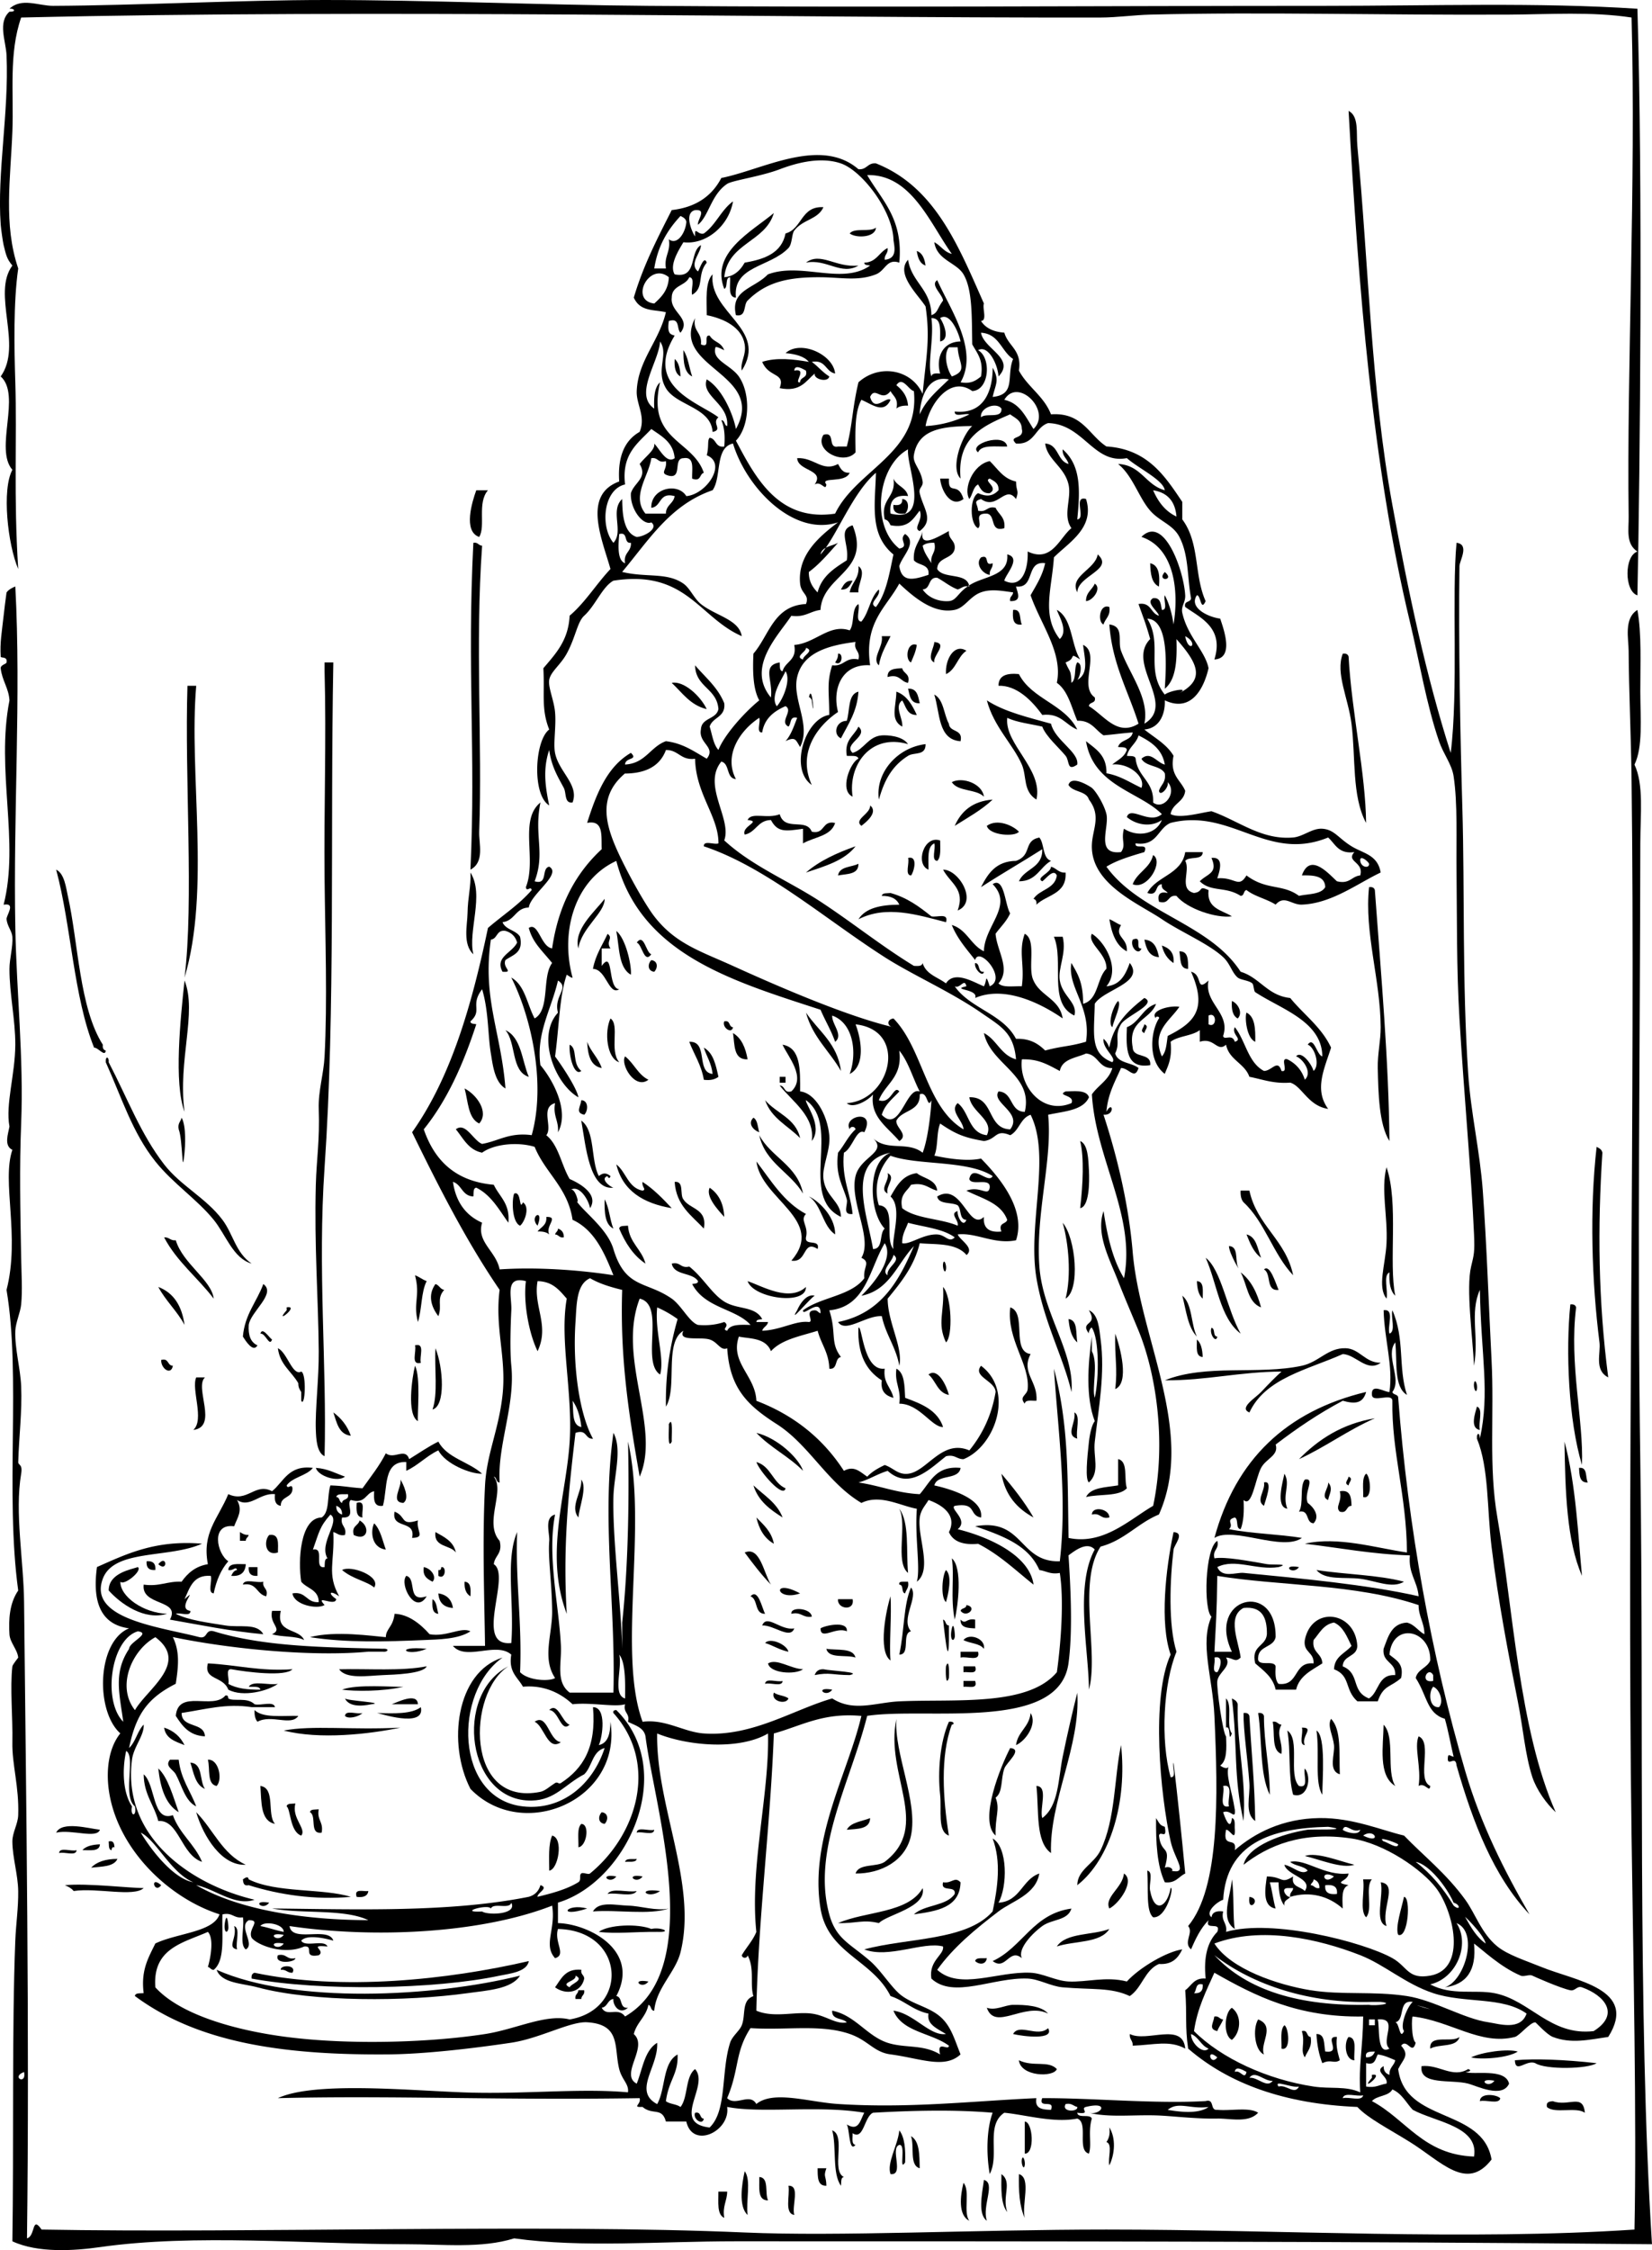
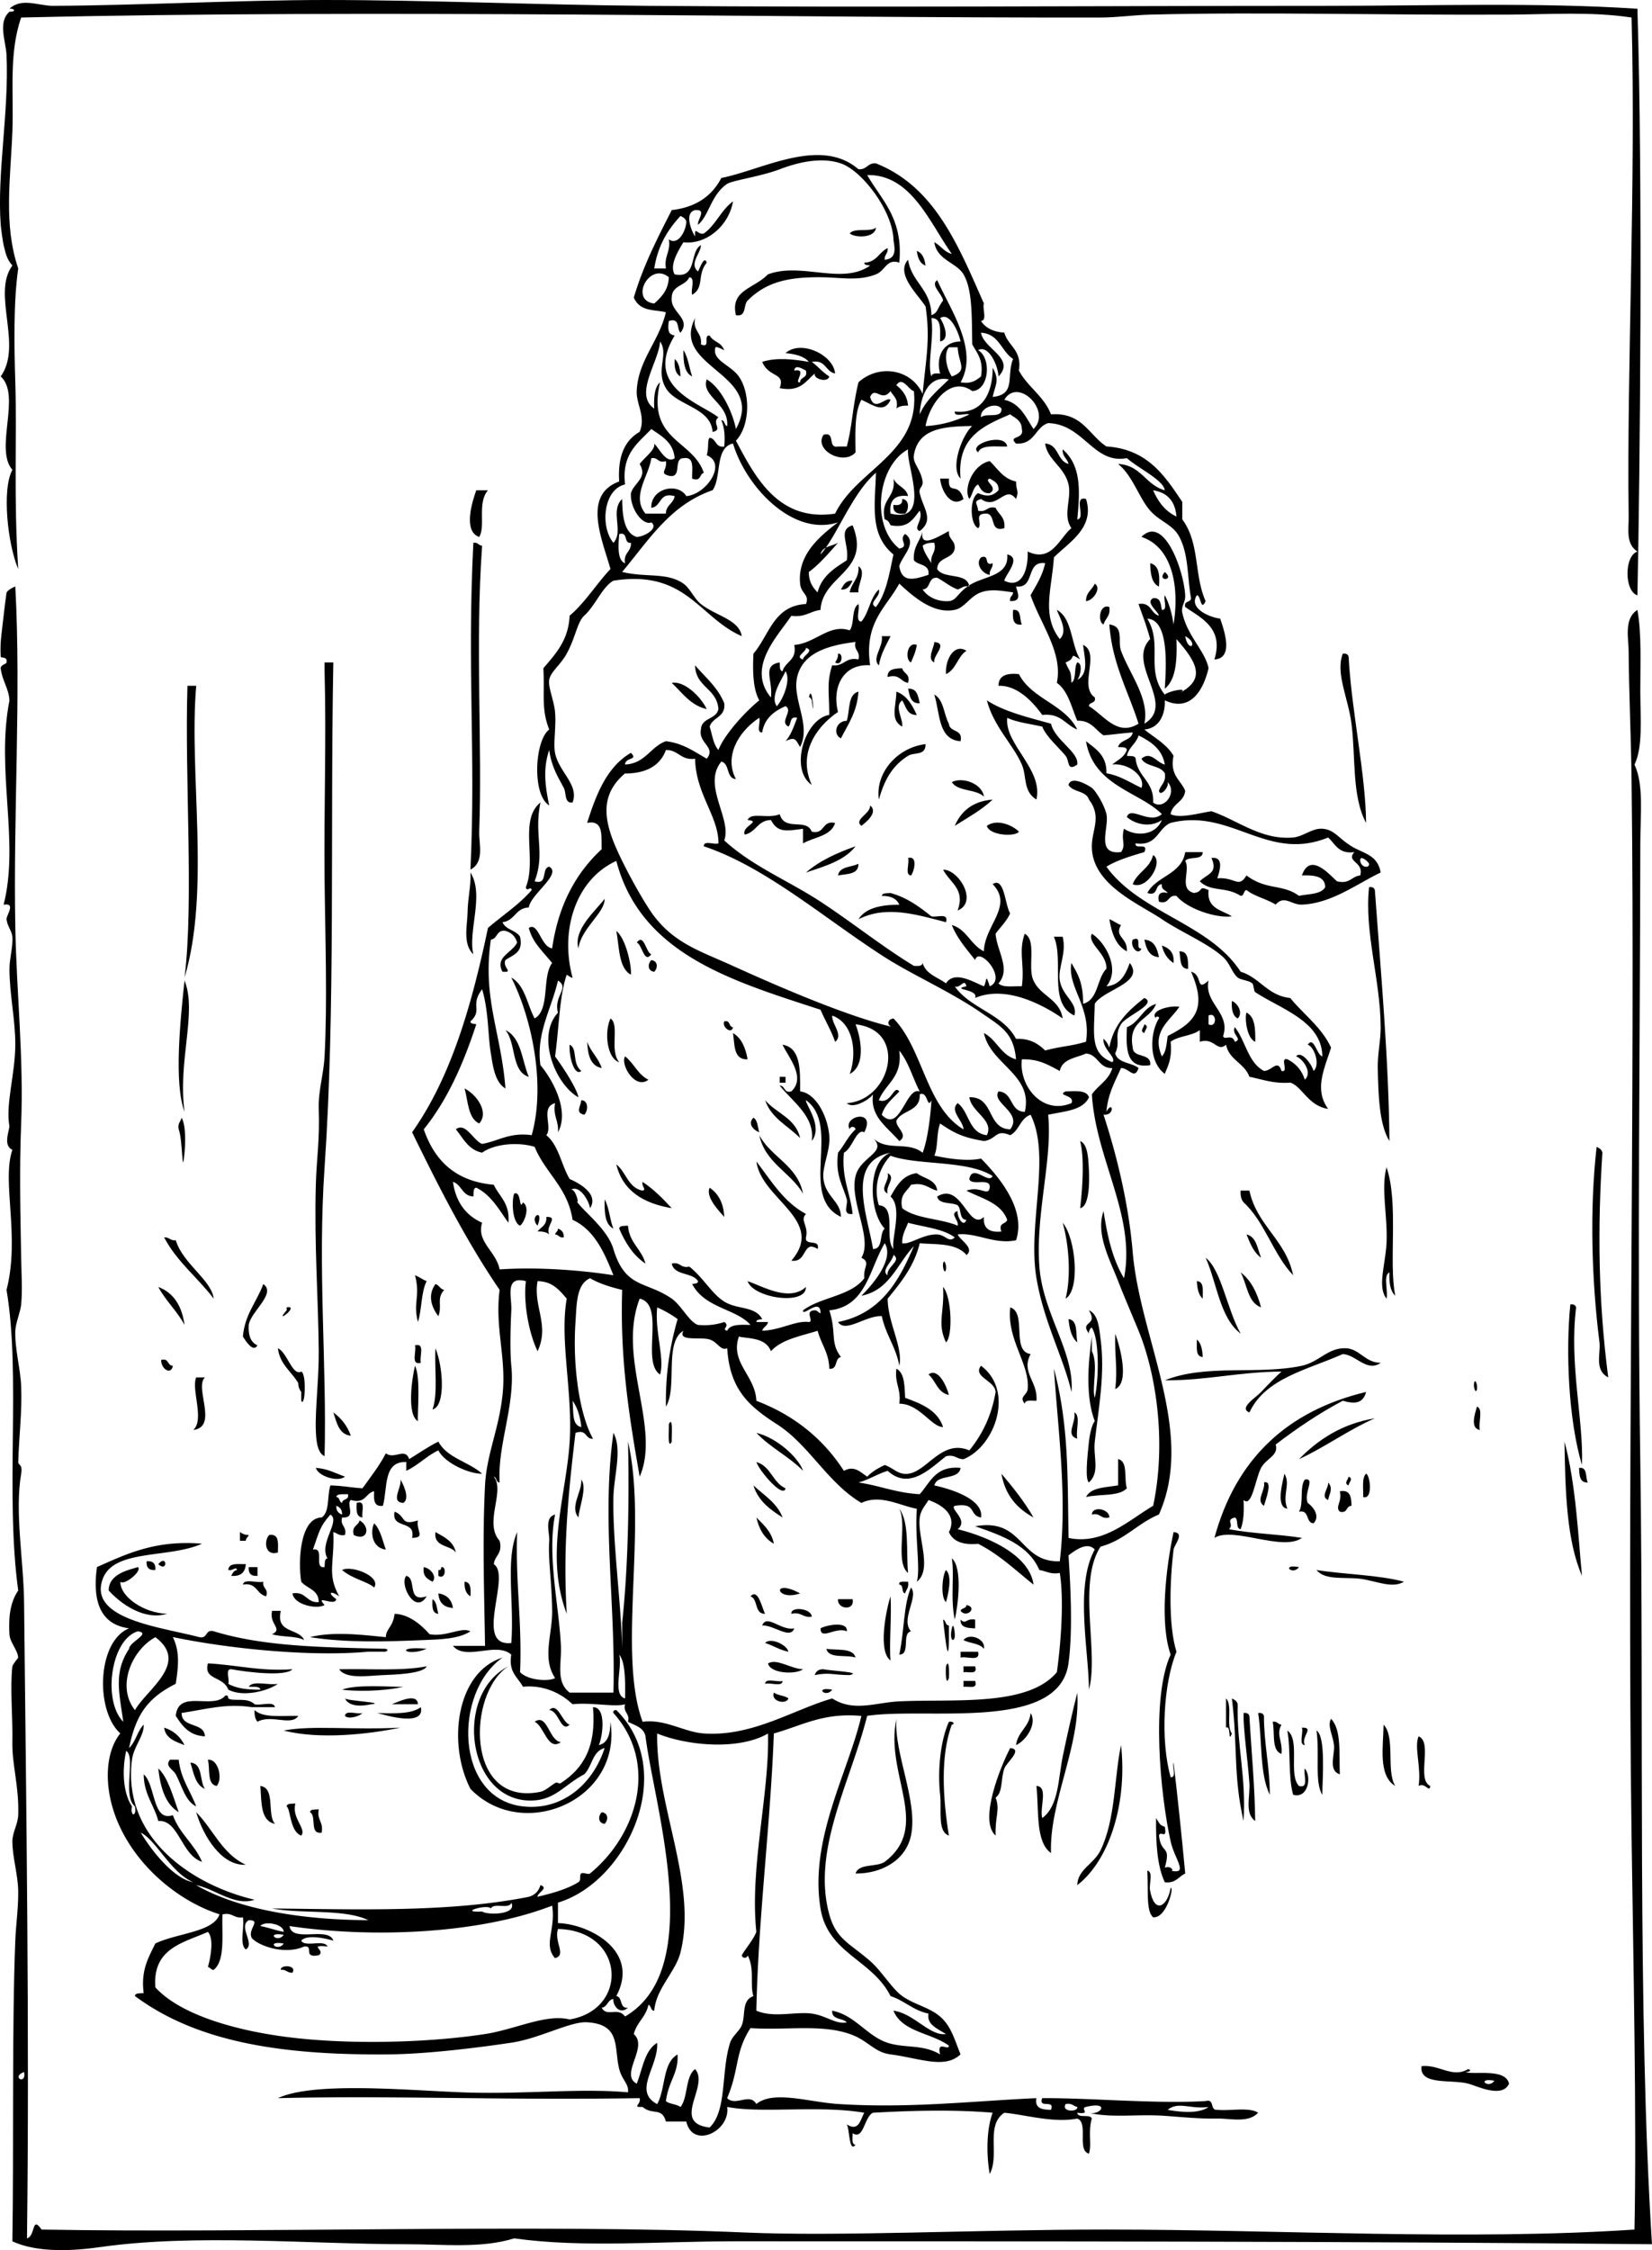
<svg xmlns="http://www.w3.org/2000/svg" viewBox="0 0 301.229 410.163">
  <g clip-rule="evenodd" fill-rule="evenodd">
    <path d="M298.57 1.596c.977 31.775.495 83.275 0 106.93-2.412-.755-2.412-7.225 0-7.979-2.161-1.438-1.564-3.969-1.597-6.384-.36-27.112 1.338-60.361.532-90.967-7.293-1.112-14.993-.572-22.343-.532-22.937.124-44.675-.525-65.433 0-2.94.074-6.048.527-9.043.532-59.98.089-130.99-1.545-196.83 0-2.278 6.578-1.329 13.716-1.598 20.74C1.93 32.533.6 40.907 3.322 48.938c-.899 6.235-.723 14.627-.532 20.747.317 10.143-.321 20.904.532 34.046C1.404 99.235.304 89.225 2.258 85.644-1.072 81.846 3.93 72.061.13 68.621c4.071-5.704-1.68-15.077 2.128-20.215-1.015-1.194-1.158-1.94-1.596-3.724-.126-.516-.469-2.856-.532-3.724-.687-9.424 1.509-20.376 1.064-30.854-.112-2.626-1.656-6 .532-7.975 1.316.068.904-.651 0-.532 2.21-2.09 5.312-.521 7.979-.532C24.517 1.002 44.123.001 59.179.001c19.176 0 38.847.901 59.048 1.064 39.886.322 81.952 0 123.42 0 19.57 0 38.83-.658 56.92.532z" />
    <path d="M159.72 41.494c-.083 1.83-3.62 1.965-4.787 1.064.85-1.109 3.73-.18 4.79-1.064zM167.17 45.75c1.05.368 1.418 1.419 1.596 2.66-1.05-.368-1.42-1.42-1.6-2.66zM124.62 63.836c.864 1.264 1.033 3.223 1.596 4.788-1.45-.685-1.62-2.644-1.6-4.788zM123.02 65.433c.763.656 1.008 1.829 1.064 3.191-.93-.489-1.17-1.663-1.06-3.191zM183.66 81.392c-2.052.076-4.671-.416-5.319 1.064-1.94-1.447 4.87-3.714 5.32-1.064zM171.43 87.243h1.597c-.158 3.226 1.646.371 2.659 3.724-2.3 1.736-4.09-1.571-4.26-3.724zM86.845 89.371h2.128c-2.01 2.336-.375 6.549-1.596 8.512-2.975-1.008-1.278-6.466-.532-8.512zM164.51 90.967c1.354.054 1.257 1.982.532 2.66-1.392.15-2.289-.194-2.128-1.596 1.07.181 1.67-.109 1.6-1.064zM86.313 98.946c.859-.149.916.503 1.596.532-1.293 18.162.068 36.101-.532 52.133-.079 2.102 1.046 5.55-1.596 6.916 1.002-21.39-.641-36.28.532-59.584zM178.88 101.61c1.721-.657.406 1.721 2.128 1.064.067.954-.651 1.122-.532 2.128-1.43-.24-2.66-2.07-1.6-3.19zM209.73 102.67c1.588.363 1.783 2.118 1.597 4.256-1.35-.61-1.55-2.36-1.6-4.26zM156.53 103.2c1.527 1.052-.185 3.32 0 4.788h-1.596c.32-1.82 1.79-2.48 1.6-4.79zM212.39 104.27c1.97 1.61-1.61 1.79 0 0zM153.34 107.46c.463-.779.797-1.686 2.128-1.596-.46.78-.8 1.69-2.13 1.6zM199.62 106.39c1.328.853-.365 3.139-1.596 3.192-.02-1.61 1.13-2.06 1.6-3.19zM202.28 110.65c.255 1.673-.758 2.08-1.063 3.192-1.14-.49-.73-3.87 1.06-3.19zM184.73 111.18c1.614-.195 1.104 1.733 1.596 2.66-1.67.24-1.71-1.14-1.6-2.66zM160.79 115.97h1.596c-.811 1.672-1.775 3.189-2.128 5.319-1.39-1.26.86-3.36.53-5.32zM170.36 117.03c2.634.271-.3 2.429 0 3.724-1.43-.62.01-2.77 0-3.72zM167.17 117.56c-.176 1.244-.64 2.198-1.064 3.192-1.14-.49-.73-3.86 1.06-3.19zM176.22 118.63c-1.614 1.045-1.889 3.431-3.724 4.256-.19-2.69 1.51-5.66 3.72-4.26zM152.28 120.76c.281-.428.555-.864.532-1.596 1.03-.21.78 2.42-.53 1.6zM244.84 119.16c.618-.086.946.118 1.064.532.574 10.258 3.105 21.344 3.191 30.322-2.632-4.903-1.88-12.031-2.66-18.087-.6-4.71-2.96-9.22-1.59-12.76zM59.183 120.76h1.596c-.583 31.348.393 63.142-1.596 92.031-1.286 18.678.433 35.95 0 52.665-1.48-.669-1.541-3.419-1.596-4.788-.143-3.587.574-9.381.532-14.363-.083-9.898-.828-19.138-.532-30.322.122-4.577.731-8.062.532-13.831-.113-3.28.894-6.296 1.064-9.575.528-10.163.116-21.393 0-32.45-.132-12.598.339-25.292 0-37.77v-1.6zM164.51 121.82c.227 1.015 1.52.962 1.063 2.66-1.391-.205-1.485-1.706-3.724-1.064-.07-1.5 1.31-1.54 2.66-1.6zM185.79 122.88c2.331 4.584 8.364 5.467 10.64 10.107-2.172-.843-2.978-3.051-6.384-2.66-1.947-2.718-4.72-5.425-7.979-5.319.01-1.93 1.56-2.33 3.72-2.13zM128.87 129.27c-3.007-.716-4.458-2.989-6.384-4.788 2.19-.44 5.27 2.42 6.38 4.79zM34.181 125.01h1.596c-1.368 16.065 2.632 37.222-2.128 53.197 1.723-13.85-.006-36.41.532-53.2zM165.58 125.54c1.673-.077 1.828 1.364 2.128 2.66-1.68.08-1.83-1.36-2.13-2.66zM156.53 126.08c-.236 3.665-1.872 5.93-3.192 8.511-1.53-.699-.914-3.194 1.064-3.192.6-1.89.15-4.82 2.13-5.32zM163.45 126.08c1.947.712 2.881 2.439 3.725 4.255-1.812.039-1.982-1.564-2.66-2.66-1.527 1.052.185 3.32 0 4.788-2.28-1.27-1.1-3.63-1.07-6.39zM147.49 127.14c.639-3.079 1.104 5.292.532.532-.02-.21-.48-.76-.53-.53zM170.36 126.61c1.735.925 1.719 3.601 2.66 5.32.129 1.644 2.647.899 2.128 3.192-4.14-.29-3.72-5.14-4.79-8.51zM179.94 127.67c3.221 2.099 7.543 3.097 11.703 4.256.699 3.034 5.13 5.144 4.788 7.447-1.933 1.347-1.368-.668-2.128-1.596-1.244-1.52-3.576-3.517-4.256-5.32-2.162-.498-4.568-.751-6.384-1.596-.536 4.799 6.593 9.36 5.32 14.895-2.477-1.503-1.732-4.257-2.66-6.384-1.63-3.74-5.11-6.86-6.38-11.71zM168.77 135.65c.04 2.181-2.067 1.421-3.192 2.128-2.809 1.766-4.296 4.274-5.319 7.979-.71-4.79 3.28-9.48 8.51-10.11zM179.41 145.23c-1.396-1.441-4.782-.892-5.852-2.66 1.95-1.01 5.56.28 5.85 2.66zM181 145.76c-2.006 1.896-4.524 3.278-6.916 4.788 1.2-2.71 3.3-4.51 6.92-4.79zM158.66 146.82c1.557 1.25-.77 3.096-1.596 3.724-1.47-1.16 1.69-2.17 1.6-3.72zM142.17 148.42c.94 3.238 4.818.599 5.852 3.191 2.488.538 1.768-2.133 4.256-1.596-.751 2.44-3.833 2.55-5.852 3.724v-2.66c-3.173.435-4.622.718-5.852-1.596-2.44.042-2.709 2.256-4.788 2.66-.642-1.539 3.19-2.425.532-2.66.66-1.53 3.54-.14 5.85-1.05zM185.79 151.61c-.658.969-5.376.713-5.852-1.063 1.9-1.38 4.78-.06 5.85 1.06zM156 154.27c-2 2.61-5.589 3.631-9.043 4.788 2.47-2.14 5.64-3.58 9.04-4.79zM210.26 155.87c1.992 1.153-1.038 6.448-3.724 5.32.82-2.19 3.15-2.88 3.72-5.32zM165.58 156.4c1.959-.49.968 2.806.532 3.191-1.18-.07-.23-2.26-.53-3.19zM156.53 157.46c.041 1.992-2.087 1.814-3.724 2.127.27-1.68 2.43-1.47 3.72-2.13zM171.96 158.53c2.886-.03 6.431 5.914 2.66 7.447 1.42-3.93-1.32-4.93-2.66-7.45zM85.782 159.06c2.584 4.043-.501 10.715.532 14.895-1.977-1.818-1.1-5.357-1.064-7.447.053-3.11.653-4.83.532-7.45zM249.63 161.72c.618-.086.946.118 1.063.532 1.165 15.809 2.53 31.17 2.66 45.749-1.91-3.022-2.028-8.771-2.128-13.299-.057-2.568.545-5.009.532-7.448-.04-8.64-3.01-17.27-2.12-25.53zM160.79 163.32c.086-.624.97-.449 1.596-.532 3.055.847 5.281 2.521 7.447 4.256 1.006.236 3.206-.724 2.66 1.064-5.247-1.352-10.878-3.142-15.959-.532 1.294-2.075 4.096-2.643 7.447-2.66-.49-1.12-1.58-1.63-3.2-1.6zM110.25 163.85c.07 2.562-4.263 5.306-4.788 9.043-.92-3.42 2.93-6.64 4.79-9.04zM202.28 167.57c.787.277 1.341.787 2.128 1.064-1.296 2.186 1.266 2.263 1.064 4.788-1.97-1.03-2.76-3.26-3.19-5.85zM112.38 169.7c1.772 1.431 2.815 6.392 2.66 7.98-2.28-1.26-2.09-5.01-2.66-7.98zM192.18 170.76h1.596c.741 3.111-.909 5.658-.531 7.979.465 2.865 3.327 4.062 2.659 6.383-4.87-2.23-1.83-9.95-3.73-14.36zM116.1 171.83c1.337-1.813 1.674 1.831 2.66 2.128-1.33 1.81-1.67-1.84-2.66-2.13zM206.54 171.29c1.891-.827.321 1.807 1.596 1.596-.48 1.44-2.16-.25-1.6-1.6zM208.67 171.29c1.829.122 2.318 1.583 2.66 3.192-1.83-.12-2.32-1.58-2.66-3.19zM211.86 172.36c1.312.462 2.308 1.24 2.128 3.192-1.08-.7-1.8-1.75-2.13-3.19zM215.05 173.42c1.646-.05 1.585 1.606 1.596 3.192-1.62.02-1.33-1.86-1.6-3.19zM118.76 175.02c1.233.148 1.223 1.421.532 2.128-1.23-.15-1.22-1.43-.53-2.13zM33.648 178.74c2.332 5.823-1.255 14.534 0 23.938-1.973-5.29-.753-16.88 0-23.94zM224.62 182.47c1.129.427 2.074 2.19 1.064 3.192-.92-.49-1.16-1.66-1.06-3.19zM205.48 187.25c2.312-.88 2.862-3.521 5.319-4.256-1.098 2.981-5.213 2.944-4.256 7.98.092 2.036 3.421.835 3.191 3.191-4.43.72-4.43-3.01-4.25-6.91zM227.29 184.59c1.558.747 1.636 2.974 1.596 5.319-1.58-.62-1.95-4.45-1.6-5.32zM111.32 185.66c1.727 1.147-.251 5.836 1.596 7.979-2.29-.71-2.74-5.58-1.6-7.98zM132.06 186.19c1.179-.293.757 1.016 1.596 1.064-.22 1.33-2.06.03-1.6-1.06z" />
    <path d="M208.67 186.72c.947.39.077.967 0 1.596-.95-.39-.08-.97 0-1.6zM92.165 187.79c2.914 1.342 2.987 5.525 4.256 8.511-3.257-1-2.275-6.24-4.256-8.51zM133.66 188.32c1.561.922 2.284 2.681 2.66 4.788-2.6.11-2.34-2.63-2.66-4.79zM107.06 189.91c.667 1.816 2.042 2.923 2.66 4.788-2.09-.39-2.53-2.43-2.66-4.79zM103.87 190.44c1.513.692.362 3.339 2.128 4.788-1.27 1.06-2.29-2.65-2.13-4.79zM142.7 190.44c3.334.567 3.212 4.59 3.192 8.512 2.743.28 4.952 4.239 5.319 7.979.274 2.783-1.341 5.612-1.063 7.979.384 3.271 3.188 4.081 3.191 6.915-7.796-3.665.11-16.594-6.383-21.278-.175.694 3.197 4.745 1.064 7.447.623-4.453-3.444-7.102-5.852-10.107 1.057.007.676 1.451 2.128 1.064 2.75-2.59-.61-6.3-1.6-8.5zM113.98 192.57c1.606 1.231 2.343 3.332 4.255 4.256-2.42 1.89-5.17-2.78-4.26-4.26z" />
    <path d="M142.17 196.3h1.064v1.064h-1.064v-1.06zM84.718 198.42c2.181 1.105 4.52 4.315 2.66 6.384-2.049-.96-2.01-4.01-2.66-6.38zM106 200.55c1.354.054 1.257 1.982.532 2.66-1.67-.37-.69-1.42-.53-2.66zM139.51 200.55c2.033 2.4 5.593 3.274 6.384 6.916-2.18-2.25-5.27-3.59-6.38-6.92zM155.47 221.3c-2.015.216-.804-1.715-1.063-2.66-.7-2.549-2.14-4.343-1.596-8.512 1.134-1.349 1.871-3.093 3.191-4.256-.132-.669-1.058-.536-1.063 0-1.39-2.412 4.9-3.894 2.659.532-1.433-.773-2.152 2.947-3.724 3.724-.45 4.7 1.2 7.32 1.59 11.18zM33.117 203.74c.894 1.635.632 5.308.532 6.383-.475 5.069-.298-2.326-1.064-4.256-.226-1.1.364-1.4.532-2.12zM137.38 203.74c.791.451.77 1.712 1.064 2.66-1.08-.38-2.17-1.6-1.06-2.66zM138.45 206.94c2.166 4.04 6.944 5.468 7.979 10.64-2.3-3.91-6.87-5.55-7.98-10.64zM196.96 208c1.442.574 1.495 3.388 1.596 5.32.119 2.287.052 6.647-1.596 6.915.51-4.4.74-9.22 0-12.24zM291.12 209.06c.474.235.952.467 1.064 1.063-.894 13.669-.762 26.902 1.063 40.962-2.593-1.323-1.342-4.397-1.596-6.384-1.4-11.04-1.83-24.11-.52-35.64zM137.92 211.72c2.694 3.513 4.989 7.424 9.043 9.576-1.175 1.167.526 2.174 0 4.256-.263 1.681 2.64.197 2.128 2.128-2.807-1.784-1.804 2.574-4.788 2.128 6.35-7.38-5.55-11.22-6.38-18.1zM112.38 212.26c1.807 1.386 2.123 4.261 4.788 4.788.79-.232-.209-.681 0-1.596 2.04 1.329 3.69 3.049 5.32 4.787-5.16-.87-8.93-3.13-10.11-7.98zM252.82 212.79c2.254 6.461.352 17.361 1.596 23.406-.923-.85-1.151-2.395-1.063-4.256-1.207.566-.202 3.345-.532 4.788-1.719-2.147-.201-6.137 0-10.107.24-4.98-1.05-9.73-.01-13.83zM161.85 213.85c1.609.806-.44 2.335 0 3.725-1.61-.81.44-2.34 0-3.73zM129.4 216.51c1.578 1.082 2.545 2.775 2.66 5.319-1.19-1.31-3.43-3.74-2.66-5.32zM226.22 217.04h1.597c1.387 6.415 6.647 8.956 7.979 15.427-3.637-3.811-5.162-9.732-9.044-13.299-.42-.47-.58-1.2-.54-2.13zM93.761 217.58c1.364-.579.854 3.297 1.596 1.596 1.383.907.228 3.731-.532 4.256-1.536-.67-1.502-4.91-1.064-5.86zM110.25 218.64c.841 1.464.919 3.691 1.596 5.319-1.56-.75-1.64-2.98-1.6-5.32zM98.017 223.43c-1.667-1.76 1.31-3.31 0 0zM99.613 221.83c2.399-.049-.232 1.607.532 3.192-.473-.413-1.201-.572-2.128-.532.599-.82 1.734-1.11 1.601-2.66zM193.77 222.9c2.358 2.738 3.263 12.201.532 13.831 1.08-4.23.54-10.13-.53-13.83zM112.91 223.96c.086-.623.97-.448 1.596-.531.228 3.141 2.492 4.246 3.192 6.915-2.23-1.49-3.68-3.77-4.79-6.38zM101.74 223.96c.654.232 1.092.681 1.064 1.597-.859.149-.916-.503-1.596-.532.11-.44.54-.54.54-1.07zM227.29 225.02c1.853.452 1.988 2.622 2.659 4.256-1.35-.96-2-2.61-2.66-4.26zM29.925 225.56c.954-.068 1.122.65 2.128.531 1.28 4.27 6.522 7.239 6.916 10.64-2.913-3.83-6.727-6.75-9.044-11.17zM219.84 229.28c2.848 2.157 3.905 9.447 6.384 13.831-3.82-2.91-4.3-9.18-6.38-13.83zM171.96 230.34c.203-1.013.677.34.532 1.064-.2 1.02-.67-.33-.53-1.06zM226.22 231.94c1.915 1.454 3.013 3.727 3.724 6.384-2.46-.9-2.53-4.2-3.72-6.38zM75.674 232.47c.787.277 1.34.787 2.127 1.064-1.032 1.981-.858 5.171-1.596 7.447-.933-3.53.482-4.68-.531-8.51zM136.32 233.54c2.702.914 7.596 3.86 10.639 1.063.09 3.44-9.58 2.09-10.64-1.06zM218.24 233.54c1.359.06 1.056 1.781 1.064 3.191-.76-.66-1-1.83-1.06-3.19zM48.012 234.07c2.44 1.723-2.307 5.018-2.66 7.448-.12 1.893.358 3.188 1.596 3.724-.796 1.438-2.22-.922-2.66-1.596.351-4.08 2.535-6.33 3.724-9.57zM79.398 234.07c.699.188.836.937 1.596 1.064-1.467 1.673-.303 2.814-1.064 4.788-1.326-1.73-1.964-3.86-.532-5.85zM28.861 234.6c2.834 1.067 4.312 3.49 4.788 6.916-1.368-2.54-3.433-4.38-4.788-6.92zM171.96 234.6c1.555 1.657 1.83 9 .532 10.107-1.67-3.58-.25-5.35-.53-10.11zM286.33 237.79c.618-.087.946.117 1.063.531-1.295 10.356 1.397 20.667 1.064 28.727-2.47-8.22-2.98-20.75-2.12-29.26zM52.268 238.85c.033-.037-.037-.525 0-.532 2.554-.45-2.527 3.42 0 .53zM184.2 238.32c3.112.966.125 8.032 3.724 8.512-1.811 3.393 1.377 4.994 1.064 8.512-.843.044-2.029-.256-2.128.532-1.134-1.301.429-1.511.532-2.66.42-4.6-3.86-8.99-3.18-14.89zM198.56 238.85c1.783.736 1.902 3.647 2.128 5.319.828 6.146-.341 12.385-1.064 18.619-.325 2.808 1.008 5.54-1.063 7.448-.723-.479-.329-4.477 0-7.448.159-1.436.551-3.149 1.063-3.724-1.649-4.254-1.273-10.319-.531-15.427v2.659c1.241 2.386-.073 6.763.531 8.512.801-3.71.808-10.785-.531-12.768-.155-.229-.703.848-.532 1.064-1.79-2.37 1.81-1.34-.01-4.25zM194.84 240.45c1.74.21 1.294 2.607 1.596 4.256-1.06-.91-1.44-2.48-1.6-4.26zM203.35 243.11c.9 2.388 2.662 9 0 10.107.47-3.82-.12-5.68 0-10.11zM218.24 244.17c.763.656 1.008 1.83 1.064 3.192-1.35-.05-1.05-1.78-1.06-3.19zM75.674 245.24c1.922-.504.742 2.095 1.063 3.191-1.922.5-.741-2.09-1.063-3.19zM50.671 245.77c1.72.778 2.649 5.131 4.256 4.256 1.008.36.706 6.673 0 5.319v-1.596c-.281-.428-.555-.864-.532-1.597-1.22-2.15-3.36-3.37-3.724-6.38zM79.398 245.77c1.429 3.471 1.877 10.542-.532 11.171 1.022-2.88.333-7.47.532-11.17zM251.76 248.43c-2.526 1.795-4.506-1.507-6.916-1.596-6.367 2.854-14.091 4.351-17.022 10.64-2.011-.795 1.118-2.649 2.127-3.724 1.384-1.474 2.754-2.865 3.725-3.724-7.606.019-13.614 1.635-21.279 1.596 7.477-3.029 17.052-.952 25.003-2.66 3.123-.671 4.723-3.303 7.979-3.191 2.55.08 3.54 2.67 6.38 2.65zM29.393 247.9c1.452-.388 1.071 1.057 2.128 1.063-.332 1.87-2.223.48-2.128-1.06zM75.674 248.96c1.083 2.119.394 8.812.532 10.107-2.098-1.22-1.046-8.01-.532-10.11zM163.45 249.49c1.512.794 1.479 3.131 1.597 5.319 2.986 1.092 5.903 2.254 6.915 5.32-2.048.086-4.275-4.229-7.979-4.256.37-2.67-.9-3.7-.53-6.38zM169.3 250.56c1.711-1.328 3.289 2.011 3.725 3.724-2.08-.39-2.37-2.59-3.72-3.72zM35.776 251.09h1.596c-1.998 1.811 2.509 9.014-2.127 9.575 2.097-1.86-.418-7.43.531-9.57zM268.78 252.15c.203-1.012.677.34.532 1.064-.2 1.02-.68-.33-.53-1.06zM249.1 253.75c-.596 2.129-2.062 2.207-4.256 1.596-4.408 2.33-8.414 5.062-12.235 7.979.609 2.008-1.729 2.512-2.66 4.256-1.047 1.963-1.647 7.329-3.191 5.852.104 2.055.019 3.92-.532 5.319-.983-.08-.326-1.801-1.063-2.128-1.791.481-.062 1.19-1.064 2.128 4.137.829 9.034.896 13.3 1.597-3.621 2.546-12.548-2.161-15.959 0 3.86-14.23 13.07-23.11 27.66-26.61zM269.31 256.41c1.2.396.208 2.984.532 4.256-1.87-.3-.85-3.09-.53-4.26zM60.779 257.47c1.435 1.048 2.545 2.42 3.192 4.256-2.218-.27-2.56-2.41-3.192-4.26zM195.9 257.47c1.208.565.203 3.344.532 4.787-2.25-.66-.18-2.88-.53-4.79z" />
    <path d="M250.69 258.54c-4.924 2.169-8.974 5.212-13.831 7.448 3.52-3.57 7.77-6.42 13.83-7.45zM121.96 259.6c.822-1.626.468 2.308.532 3.191-.83 1.63-.47-2.31-.53-3.19zM137.92 261.2c3.87.923 7.764 4.642 8.512 6.916-2.55-2.6-6.03-4.27-8.51-6.92zM285.27 262.79c2.108 7.732 2.548 17.991 3.192 24.471-2.8-6.42-3.05-15.39-3.19-24.47zM203.88 265.98c1.883.423 1.021 3.589 1.597 5.319-1.462 1.554-5.025 1.004-7.448 1.596.882-1.778 3.577-1.742 5.852-2.128v-4.79zM137.92 266.52c2.643.727 2.972 3.767 5.32 4.788-.42 1.96-4.78-3.17-5.32-4.79zM57.587 267.58c2.166.14 3.61 1.001 5.32 1.596-1.278 1.07-4.881-.06-5.32-1.6zM287.93 267.58c1.614-.195 1.104 1.732 1.596 2.66-1.5.08-1.54-1.3-1.6-2.66zM182.6 268.64c2.11 2.501 4.168 5.053 5.852 7.979-2.98-1.62-5.17-4.04-5.85-7.98zM234.2 268.64c1.188 1.951-.454 3.878.532 6.384-2.23-.29-.77-5.11-.53-6.38zM249.1 268.64c.735.26 1.291 4.796-.532 4.256.06-1.53-.3-3.48.53-4.26zM245.9 269.18c.947.39.076.968 0 1.596-.94-.4-.07-.97 0-1.6zM73.014 269.71c.507.776 1.784 3.479.532 4.256-2.471-.11-.203-2.94-.532-4.26zM106 269.71c1.088 1.47-.368 4.931-.532 6.915-1.63-2 .68-4.61.53-6.91zM237.92 269.71c2.007-.355-.261 2.469.531 4.256.978.684 2.341 2.384 1.064 3.724-1.5-.096-.664-2.528-2.66-2.128.91-1.4.07-4.56 1.07-5.85zM230.48 270.24c1.769-.511.215 3.362 0 4.255-1.58-.94.3-2.84 0-4.26zM242.18 270.24c1.018 1.107.122 2.243 0 3.191-1.5-.53.15-2.26 0-3.19zM137.38 270.77c1.919 1.805 4.285 3.163 5.32 5.852-2.28-1.44-4.44-3-5.32-5.85zM244.31 271.84c1.936-.34 2.091 1.102 2.128 2.659-1.057.007-.676 1.452-2.128 1.064-.94-.89.47-1.78 0-3.72zM65.035 273.96c1.788-.547.828 1.654 1.064 2.659-1.163-.07-1.142-1.34-1.064-2.66zM163.98 275.03c1.89 2.544 1.219 7.647 1.596 11.703-2.44-2-.09-8.77-1.6-11.7zM202.28 276.62c-1.627.387-1.564-.917-3.191-.531.08-1.66 3.25-1.02 3.19.53zM71.95 275.56c2.179.842.983 2.643 4.256 1.596-.356 1.985 1.474 3.121-1.064 3.192.738-3.4-3.854-1.47-3.192-4.79zM137.92 276.62c1.319 1.342 2.756 2.564 3.192 4.788-1.71-.95-2.7-2.62-3.19-4.79zM65.567 277.16c2.01 1.12 1.509 3.892-1.064 2.66-.456-1.7.837-1.65 1.064-2.66zM68.227 277.69c1.156 1.149 1.505 3.105 2.128 4.787-2.794-.36-2.765-3.61-2.128-4.79zM43.756 279.28c.428.281.864.555 1.596.532-.102.431-.534.53-.532 1.063h-1.064v-1.59zM79.398 279.28c1.589.894 3.296 1.669 3.724 3.724-1.031-1.44-4.064-.89-3.724-3.72zM49.076 279.82c1.905-.31 1.617 1.574 1.596 3.191-2.387.72-2.583-2.14-1.596-3.19zM173.56 284.07c1.987 1.664 1.132 8.655.532 11.171-.83-3.9-.03-7.97-.53-11.17zM26.733 284.6c1.161-.096 1.692.436 1.596 1.597-1.161.1-1.693-.44-1.596-1.6zM28.861 285.14c1.613-1.97 1.792 1.61 0 0zM43.224 286.2c-.232-.79-.681.209-1.596 0 .06-1.359 1.781-1.057 3.192-1.064-.1 1.496-.925 2.267-2.66 2.128.236-.48.467-.96 1.064-1.07zM45.352 285.67h1.596v1.596c-1.161.09-1.693-.44-1.596-1.6zM62.375 286.2c1.621-.938 7.177 1.138 5.852 3.191-1.238-1.12-3.895-1.52-5.852-3.19zM77.27 285.67c1.339.217 2.444 1.82 1.596 2.66-.932-.49-1.848-.99-1.596-2.66zM80.462 285.67c1.032-.211.777 2.423-.532 1.596v-1.063c.452.09.502-.22.532-.54zM236.86 285.67c-1.17 1.62-3.41-.62 0 0zM172.49 286.2c1.229 1.093.368 4.594 0 5.852-1.02-.89-.68-4.9 0-5.85zM240.05 286.2c5.206.823 11.19.867 15.96 2.128-2.172 1.329-5.153-.176-7.979-.532-2.75-.35-6.44.34-7.98-1.6zM74.078 287.26c2.009.474-.008 4.974 3.724 3.724-2.07 3.52-5.036-2.18-3.724-3.72zM44.288 288.86c.229-1.189 2.622-.215 3.724-.531-.218 1.281.972 1.156.532 2.659-1.791-.34-1.666-2.59-4.256-2.13zM84.718 288.33c1.163.078 1.142 1.34 1.064 2.659-.789-.45-1.144-1.34-1.064-2.66zM165.04 290.46c-.767-.121-.186-1.588-1.064-1.597-.098-.452.208-.501.532-.531h1.063c.23 1.11-.36 1.41-.53 2.13zM145.89 290.46c-4.43 1.55-5.33-2.87 0 0zM79.93 290.46c1.539.234 2.425 1.121 2.66 2.659-1.672-.11-2.558-.99-2.66-2.66zM136.85 290.99c1.4-1.536 2.083 2.143 2.66 3.192-2 .05-1.23-2.67-2.66-3.19zM162.38 290.99c.224 3.25-.266 8.996 0 11.703-2.37-1.7-.76-9.41 0-11.7zM78.866 291.52c.791.45.77 1.713 1.064 2.66-1.163-.08-1.142-1.34-1.064-2.66zM152.81 291.52h2.659c.42 2.24-2.85 1.82-2.66 0zM176.22 292.58c2.141.388.03 2.497-1.063 1.064.12-.57 1.05-.35 1.06-1.06zM148.02 294.71c-1.679.261-1.878-.958-3.724-.531-.17-1.41 3.69-1 3.72.53zM49.607 293.65h1.596c-.975 4.167 3.29 3.094 4.256 5.319-1.496-.809-4.104-.506-5.852-1.063 2.082-.97-.579-1.8 0-4.26zM144.83 296.84c-.751 2.093-3.755-.66-5.852-.531.84-2.18 3.4 1.01 5.85.53zM171.96 295.24c.578.132.361 1.058 1.064 1.064.1 9.07-.63 2.93-1.06-1.06zM175.15 295.24c1.015.998.962-.315 2.659 0v1.596c-1.35-.06-2.73-.1-2.66-1.6zM154.41 297.37c-2.011-.902-4.797 1.737-4.788-.532.63-.48 5.03-1.5 4.79.53zM173.56 296.84c.347-1.5.618 1.226.532 1.597-.25 1.06-1 .42-.53-1.6zM175.68 298.97c1.073-1.379 4.099-.232 3.724 1.597-.74-1.03-2.58-.97-3.72-1.6zM139.51 299.5c.927-1.063 3.958.268 4.256 1.596-1.63-.33-2.77-1.13-4.26-1.6zM77.802 300.56c-3.809 1.59-6.107-.59 0 0zM150.68 300.56c1.984.321 4.837-.228 5.32 1.596-1.73-.58-4.9.28-5.32-1.6zM175.15 301.1h3.191c.504 1.923-2.095.742-3.191 1.064v-1.06zM91.633 302.16c-8.993 6.334-8.755 25.725 3.724 27.13 7.087.799 12.723-3.961 14.895-10.639-2.265.571-2.269 3.405-3.724 4.787-3.566 1.849-5.275 4.705-9.576 4.788-11.795.229-14.319-19.326-4.255-24.471-7.546 4.832-7.907 25.692 5.852 22.875.879-.181 1.771-1.044 2.66-1.597.491-.305.649.272 1.064 0 4.004-2.621 6.494-6.455 5.852-13.831 2.519-.016 1.755 5.42 1.064 6.916 1.744-.384 2.077-2.179 2.128-4.256 2.154 14.316-16.033 22.057-25.534 12.235-4.225-8.18-2.645-21.27 5.857-23.94zM146.43 304.29c-1.432 1.05-6.043.743-6.384-1.064 1.61-.97 4.11.98 6.38 1.06zM172.49 303.76c.612-1.721.602 1.429.532 2.128-.61 1.71-.6-1.44-.53-2.13zM77.802 303.76c-.612 1.361-5.917 1.511-7.979 1.596-2.75.113-6.712.788-7.979-1.063 5.377-.13 11.365.36 15.958-.54zM175.68 303.76h2.128c.536 1.6-1.185.942-2.128 1.063v-1.06zM148.55 305.35c.232-.654.681-1.092 1.596-1.063 1.222.289 7.26.522 4.788 1.063-3.11-.01-3.64-.54-6.39 0zM139.51 306.95c.066-1.175 2.257-.226 3.192-.531-.06 1.17-2.25.22-3.19.53zM175.68 306.42h2.128c.536 1.6-1.185.942-2.128 1.063v-1.06zM73.546 307.48c-3.755.888-8.842.844-11.171.532 2.601-1.05 9.337-.45 11.171-.53zM151.75 308.01c-1.17 1.63-3.41-.61 0 0zM141.11 308.54c.699.542 1.961.521 2.66 1.063-.42 1.23-3.3.52-2.66-1.06zM196.43 308.54c.654 9.694-5.112 19.828-4.788 29.258-2.885-2.08-2.165-7.764-2.659-12.235 2.24.065.528 4.082 1.063 5.852 3.022-2.199 2.908-7.173 3.724-11.171.86-4.17 1.77-8.12 2.67-11.7zM41.096 309.07c.452-.098.502.208.532.532.944.639 3.417-.291 4.788 1.064 1.103.316 3.495-.658 3.724.531h-4.256c-4.619-.707-8.282.372-12.767 1.064-.011 2.848 4.102 1.571 4.255 4.256-2.884-.131-4.133-1.896-5.319-3.725.436-4.97 6.797-1.03 9.043-3.71zM62.907 309.61c.315.434 7.638.763 4.788 1.064-.275.03-3.853.95-4.788-1.06zM76.206 310.67h-4.788c.92-.31 4.692-2.27 4.788 0zM224.62 309.61c.474.236.951.467 1.064 1.064-.174 7.621 1.589 13.306 1.063 21.278-1.9-8.41-1.03-13.42-2.12-22.34zM76.738 311.2c.865 4.015-7.961.976-7.979 1.064 3.098.09 6.245.22 7.979-1.06z" />
    <path d="M100.14 311.73c1.607-1.571 2.336 2.248 3.724 2.66-1.59 1.57-1.97-2.6-3.72-2.66zM46.416 311.73c1.528 1.486 5.022 1.007 7.98 1.063-1.293 1.929-4.91-.34-7.448 1.064-.413-.46-.572-1.19-.532-2.12zM62.907 312.8c.066-1.175 2.257-.226 3.192-.531-.742.72-2.626 1.14-3.192.53zM187.92 312.27c1.276 2.007-.91 5.103-2.659 5.852.33-2.51 2.41-3.26 2.66-5.85zM226.75 312.27c.618-.087.946.117 1.064.531.355 6.383.978 12.499 1.063 19.151-1.993-1.42-.888-4.521-1.063-6.916-.33-4.63-1.12-9.67-1.06-12.76zM229.41 312.27c.618-.087.946.117 1.063.531-.003 5.146 1.067 9.218 1.064 14.363-1.89-3.77-1.36-9.98-2.12-14.89zM97.485 313.86c2.353-1.622 2.58 3.433 4.788 3.724-2.421 1.7-3.043-2.96-4.785-3.72zM163.45 313.33c-.459 6.268 3.977 15.04 2.66 21.279-.969 4.592-5.48 6.962-10.107 6.915.586-1.896 3.85-1.115 5.319-2.128 8.59-6.56-.04-15.88 2.13-26.06zM242.71 313.33c1.924 1.978 1.441 6.361 1.596 10.107-2.186-.684-.884-3.632-1.063-5.319-.19-1.77-1.26-3.51-.54-4.79zM173.02 313.86c.95-.15 1.091.503.531.532-2.133 5.747-1.604 13.575-.531 20.215-2.149-.744-1.282-4.646-1.597-7.448-.46-4.17-.03-9.66 1.6-13.29zM232.07 313.86c.859-.15.916.503 1.597.532-1.048 1.901.246 2.839 0 5.319-1.87-.61-1.17-3.8-1.6-5.85zM73.014 314.93c-5.664 1.185-14.709 2.228-21.279.532 5.216-1 12.36-.07 21.279-.53zM252.29 314.4c2.187 2.247.416 8.45 2.128 11.171-3.18-1.89-2.18-7.32-2.13-11.17zM29.925 314.93c1.751.555 2.961 1.65 3.724 3.192-1.65-.66-3.44-1.17-3.724-3.19zM237.39 314.93c2.399-.049-.232 1.607.532 3.192-1.17-.07-.22-2.26-.53-3.19zM234.73 315.46c2.424 1.655.126 8.031 2.128 10.107 1.923.504.742-2.095 1.064-3.191 1.283 1.491.63 5.572-2.128 4.787-.95-3.31-.4-8.11-1.06-11.71zM240.05 315.46c1.751 1.026 1.065 9.092 1.064 11.703-1.45-2.26-.46-7.36-1.06-11.7zM204.41 318.12c1.146 10.19-1.899 20.796-7.979 25.534.041-2.859 3.037-3.854 4.256-6.384 2.73-5.66 2.47-13.22 3.72-19.15zM184.2 318.65c2.417.223-.666 2.613-1.063 3.724-.694 1.937-.23 4.328-1.597 5.319.861 2.183-.129 3.455 0 6.916-3.15-2.77.97-12.72 2.66-15.96zM30.989 320.78h1.596c.38 3.521 2.142 5.66 3.192 8.511-2.015-.941-2.663-3.907-3.724-5.852-.5-.92-2.057-1.46-1.064-2.66zM37.904 320.78c1.971-.172 2.736 3.611 1.596 4.787-1.81-.32-1.152-3.11-1.596-4.79zM34.712 321.31c2.342.141 1.623 3.343 2.66 4.788-1.769-.72-2.051-2.92-2.66-4.79zM28.861 322.37c1.757 1.607 2.684 5.069 3.724 7.979-2.43-1.47-3.335-4.46-3.724-7.98zM26.201 323.44c2.211 1.924 1.543 8.771 5.32 7.448 1.209 3.401 3.958 5.263 5.32 8.511-3.831-1.267-4.237-7.74-7.979-7.447-.762-2.96-2.627-4.82-2.661-8.51zM47.479 325.56c2.808.385 1.147 5.237 2.66 6.916-2.656-.53-2.452-3.93-2.66-6.92zM52.268 329.29c.086-.623.97-.448 1.596-.531-.733 2.707 2.094 4.613 1.064 5.852-2.083-.71-1.926-4.84-2.66-5.32zM56.523 330.35c.086-.624.97-.449 1.596-.532-.377 1.973.909 2.283.532 4.256-2.314.36-.853-3.05-2.128-3.73zM35.776 330.35c3.092 3.114 4.769 7.644 9.043 9.575-4.336.26-7.705-5.05-9.043-9.57zM109.72 330.35c1.233.148 1.223 1.421.532 2.128-1.23-.15-1.22-1.42-.53-2.13z" />
-     <path d="M158.66 331.42c-.056 2.073-2.311 1.946-4.256 2.128.74-1.39 2.75-1.51 4.26-2.13zM106 332.48c1.607.055.96 4.104-.532 4.256.06-1.54-.3-3.48.53-4.26zM18.221 333.54c-.583 1.713-5.107-.112-7.979.532 1.046-2.17 5.967-.74 7.979-.53zM116.1 334.08c.066-1.175 2.256-.226 3.191-.532-.06 1.17-2.25.22-3.19.53zM100.68 334.61c2.129.476 1.111 6.216-.532 6.384-.01-2.31-.181-4.78.53-6.38zM181 335.14c2.797 1.577 2.701 8.854 1.063 11.704 4.015-.241 4.275-4.236 7.447-5.32-.646 3.876-4.964 5.016-7.447 6.916-4.155 3.18-8.201 6.49-11.171 10.64 4.125 3.764 10.973.252 17.022.531 2.264.104 4.581 1.475 6.916 1.597 3.239.169 6.844-.987 10.64 0 2.374-2.596 7.307-5.454 10.107-5.853-.755 1.552-1.797 2.813-4.256 2.66-2.603 1.121-3.08 4.367-5.32 5.852-3.46-1.626-6.766-1.12-12.235-1.596-2.146-.187-4.325-1.512-6.383-1.596-6.286-.258-13.538 3.766-17.556 0-.511-3.296 2.409-4.354 2.128-5.852-3.619-.969-9.923 2.263-14.363.531 7.958-2.149 18.683-1.532 23.407-6.915.92-4.39 1.59-9.08 0-13.3zM19.817 335.67c.905-.195 1.003.415 1.064 1.064-.453-.099-.502.207-.532.531-.623-.08-.449-.96-.532-1.59zM18.221 336.2c-.059 1.359-1.781 1.056-3.191 1.063.655-.75 1.829-1 3.191-1.06zM10.774 337.8c.066-1.175 2.256-.226 3.192-.532-.067 1.17-2.257.23-3.192.53zM237.92 338.33c2.222-.789 6.438.998 9.043 1.596-2.21.79-6.43-1-9.04-1.6zM21.413 338.86c-.667 1.461-2.877 1.378-4.788 1.596 1.042-1.09 2.669-1.59 4.788-1.6zM113.98 339.4c.165-.722 1.332-.44 2.128-.531-.17.72-1.34.44-2.13.53zM235.26 345.78c-.15-.859.503-.916.532-1.596h-1.064c-1.3.06-.11 1.76.53 1.6-.346.541-1.224.551-1.064 1.596-.789-.983-1.019-2.527-1.063-4.255h-1.596c.446 1.504.617 3.283 1.063 4.787-2.575-.424-1.842-3.946-1.596-5.852 3.003.035 2.501 1.476 4.788 0-.403 1.999 1.392 1.8 2.128 2.66 1.578-2.31-3.215-2.799-3.725-4.788 1.53.252 3.139 2.025 4.256 1.064-.709-.887-2.365-.827-3.191-1.597 2.78-.642 6.228 2.632 10.64 2.128-.113 1.517-3.069 1.527 0 2.128-1.339.436-1.12 2.427-1.064 4.256-2.59-2.31-6-3.2-9.59-2.13zm7.98-3.72c-2.7-1.45-1.98 1.85 0 0zm-4.25 1.59c.68.029.736.683 1.596.532.028-.915-.409-1.364-1.063-1.596-.01.54-.44.64-.54 1.07zm4.79 1.6c.16-1.401-.737-1.745-2.128-1.596-.16 1.4.73 1.75 2.13 1.6z" />
-     <path d="M204.94 341.52c2.083 1.334-.879 5.51-2.66 6.384-.98-2.09 2.44-3.77 2.66-6.38zM44.288 342.59c.473-.327.951-.644 1.064 0 5.012 2.516 13.526 1.596 18.619 3.191-6.577.587-13.011-.366-18.619-2.128-.905.2-1.004-.41-1.064-1.06zM112.38 342.06c-1.17 1.62-3.41-.62 0 0zM117.17 342.06c-1.17 1.62-3.41-.62 0 0zM175.15 343.12c-.133 4.655-4.323 5.252-8.512 5.852 1.925-1.799 5.966-1.482 7.447-3.725.263-1.681-2.64-.197-2.128-2.127 1.67.28 2.08-1.15 3.19.01zM225.16 351.63c-2.763-1.76-.754-5.953-.532-9.043.42 2.39.16 7.29.53 9.04zM248.56 342.59h1.596c-1.301 1.358.237 5.557-1.063 6.915-1.23-1.26-.19-4.77-.54-6.91zM11.838 343.65c4.095-.384 11.603.51 14.363.532-1.805 1.67-8.536-.104-12.767.532-.391-.49-.968-.8-1.596-1.06zM29.393 343.65c-1.255 1.71-2.15-1.87 0 0zM251.76 343.12c3.232.394.024 4.84 1.063 7.979-2.33-.68-.46-5.57-1.06-7.98zM168.24 344.18c.75 3.534-6.544 4.835-7.979 6.384-2.93-.71-4.056.081-7.447 0 5.05-2.21 12.77-1.76 15.43-6.38zM67.163 344.72c-.128.936-.916 1.212-2.128 1.063-.536-1.6 1.185-.94 2.128-1.06zM110.78 345.25c.737-1.213 3.703-.198 5.32-.531-.73 1.21-3.7.2-5.32.53zM120.36 344.72c-2.27 1.63-4.55-.66 0 0zM227.82 345.78c2.44.36-.43 3.22 0 0zM256.01 345.78c1.288.017.776 7.682-1.064 6.916-.57-1.38.63-4.85 1.06-6.92zM49.076 346.84c-1.169 1.63-3.408-.61 0 0zM107.06 347.91c-5.57 1.8-3.85-1.07 0 0zM108.12 348.44c1.068-1.941 4.16-1.123 6.384-1.064 2.391.063 5.101 1.022 7.448.532-3.55 1.23-9.39.18-13.83.53zM195.37 347.91c-.7 2.244-3.483 1.876-5.32 3.192-1.613 1.155-4.586 4.119-3.724 5.852-2.315-1.919-2.922 2.368-5.319.531 5.45-2.51 7.33-8.62 14.36-9.57zM41.096 350.04c.346-1.5.617 1.226.532 1.596-.247 1.06-.999.42-.532-1.6zM42.692 351.1c1.2.396.208 2.983.532 4.255-1.94-.37.113-2.12-.532-4.26zM109.19 352.16c1.809-1.341 7.158-1.523 9.576-.532 1.696-.408 4.039.649 1.064.532-4.19-.03-7.5.4-10.64 0zM202.28 351.63c-1.625 2.631-6.381 2.131-9.575 3.192 1.71-2.55 6.5-2.01 9.58-3.19zM50.671 356.42c1.627-.386 1.565.918 3.192.532-.009.81-3.942 1.17-3.192-.53zM177.81 357.48c.165-.722 1.332-.44 2.128-.531-.15 1.23-1.42 1.23-2.13.53zM45.884 360.68c-.086-.618.118-.947.532-1.064 15.863 3.365 35.29 1.278 50.005-2.128-.312 1.99-3.611 2.295-5.32 2.66-11.783 2.51-32.648 2.86-45.217.53z" />
    <path d="M51.204 359.08c-.17-.939 2.98-.95 2.128.531-.955.07-1.123-.65-2.128-.53z" />
-     <path d="M39.5 359.08c14.066 6.271 39.567 4.979 55.325 1.063-1.56 2.465-6.016 2.695-9.576 3.192-11.093 1.546-28.199 1.654-38.302-1.064-2.793-.75-6.552-.72-7.447-3.19zM106 359.08c-.15.858.502.915.532 1.596-.556 2.588-3.33 3.04-5.32 1.596 1.12-1.55 1.86-3.47 4.79-3.2zm-2.13 3.19c.159-.626 2.816-1.335 1.064-2.128.27 1.06-2.93 1.22-1.06 2.13zM118.23 361.21c-1.17 1.62-3.41-.62 0 0zM105.46 362.8h1.064c.15.859-.503.916-.532 1.596h-1.064c-.15-.86.51-.92.53-1.6zM191.11 367.06c-4.361-2.166-9.669 3.272-11.172-1.064 1.619.573 3.376-.523 4.788-.532 2.2-.02 5.13.13 6.38 1.59zM224.62 366c1.946 1.442 1.571 4.592 0 5.852-1.63-.8-1.36-5.01 0-5.85zM221.43 367.59c.858-.149.915.503 1.596.532-.276.787-.787 1.341-1.064 2.128-1.67-.37-.7-1.42-.54-2.66zM229.41 368.12c3.256 1.261.235 4.399 1.063 6.384-1.67-.66-2.12-4.65-1.06-6.38zM234.2 369.19c.735.259 1.292 4.795-.531 4.256.06-1.54-.29-3.49.53-4.26zM191.11 369.72c1.276 2.229-4.55 1.499-6.384 1.064 1.12-2.04 4.47.69 6.38-1.06zM237.39 370.25c1.18-.293.757 1.016 1.596 1.064.313 1.909-.618 2.573-1.063 3.724-.9-1.36.13-2.53-.54-4.78zM206.01 370.78c3.078 1.591 9.666-2.267 10.107 2.66-2.882-1.582-5.722-.662-9.575-.532.07-.95-.65-1.12-.53-2.13zM240.05 370.78c1.614-.018 1.326 1.866 1.597 3.191 3.2.418-.369-2.853 2.128-2.659-.233 1.828.21 2.981.531 4.255-1.123.707-1.572-.262-3.191.532-.6-1.52-.96-3.29-1.07-5.31zM245.9 371.32c1.654.118.898 2.647 1.063 4.255-1.72-.06-1.94-3.22-1.06-4.26zM266.12 371.32c-.493 1.989-3.757 1.208-5.32 2.128-.26-2.75 4-.97 5.32-2.13zM276.76 373.98c-1.794 1.19-6.792 1.518-8.511 1.064 2-.98 6.69-1.62 8.51-1.06zM291.12 376.1c-1.572 1.067-9.259 1.218-11.171 0-1.62-.723-3.631 1.984-3.724-.532 3.64-.34 9.13-.12 14.89.53zM185.79 375.57c2.662 1.28 5.329-.038 6.916 1.597-.56 1.56-6.6 1.39-6.92-1.6zM250.16 378.76c.033-.038-.036-.525 0-.532 2.55-.45-2.53 3.42 0 .53zM273.57 382.49c-.229 1.189-2.622.216-3.724.532 0-1.55 3-1.26 3.72-.53zM288.99 385.15c-1.498-1.162-5.543.224-6.915-1.064-.196-.904.415-1.003 1.063-1.063 2.88 1.07 5.52-1.51 5.85 2.12zM126.74 385.15c1.18-.293.757 1.016 1.596 1.063-.22 1.33-2.06.03-1.6-1.06zM186.86 386.74c1.47.041 1.891 5.893 0 5.852v-5.85zM202.28 387.81c1.209 1.943 1.021 4.821 0 6.916-.324-1.271.668-3.859-.532-4.256.45-.62.7-1.43.53-2.66zM151.75 388.34c2.583.964-.266 7.358 2.128 8.512-.623.086-.448.97-.532 1.596-1.65-2.27-.77-7.05-1.6-10.11zM163.98 388.34c1.007 1.299 1.143 3.469 1.064 5.852-1.221 1.862.252-3.394-1.064-3.191-1.757.549.984 5.594-1.596 5.319-.74-2.01 1.34-5.26 1.6-7.98zM166.11 389.4c1.586.896 1.536 3.429 1.596 5.852-1.96-.53-.91-4.06-1.6-5.85zM186.32 393.66c.202-1.013.677.339.532 1.063-.2 1.01-.67-.34-.53-1.06zM149.09 395.25h1.596c-.596 1.676-.048 1.204 0 3.191-1.65.06-1.59-1.6-1.6-3.19zM135.79 395.79c1.228 1.609.188 5.486.532 7.979-1.7-1.53-1.05-5.67-.53-7.98zM182.6 396.32c2.065 1.467.06 4.076 1.063 6.916-1.19-1.48-1.1-4.22-1.06-6.92zM185.79 396.32c2.334.681.463 5.566 1.064 7.979-.97-2.05-1.13-4.9-1.06-7.98zM138.45 396.85c1.842.108.968 2.933 1.596 4.256-1.99.03-1.54-2.37-1.6-4.26zM179.41 397.38c2.205.551-.39 4.714.532 7.447-1.63-1.17-.93-4.66-.53-7.45zM175.68 397.91c1.288 1.373-.098 5.418 1.064 6.916-2.08-1.02-1.64-4.61-1.06-6.92zM143.77 398.44c2.203-.075.554 3.702 1.064 5.32-1.85-.27-.78-3.47-1.06-5.32zM131 399.51h1.596c-.022 1.751-.898 2.648-.532 4.787-1.37-.59-1.05-2.86-1.07-4.79zM269.31 261.73c.281-.819.555-.034.532.531 1.854-8.492.229-14.812 0-27.13-1.89 4.257-.125 8.546-1.064 13.831-.258-5.34-1.484-14.101-.531-18.087.515-2.156.673-2.578.531-5.852-.46-10.671-1.887-26.275-2.659-39.366-.546-9.233-.436-18.221-.532-26.599-.069-5.981.227-12.537-.532-17.555-.332-2.197-1.847-4.013-2.66-6.383-2.302-6.712-3.578-14.57-5.319-21.811-6.801-28.282-9.369-60.709-11.171-93.095 1.932.98 1.375 4.068 1.596 6.384 2.068 21.703 2.486 44.147 6.384 65.432 2.944 16.084 6.141 31.145 10.639 45.218 1.417-11.226.171-28.938 1.064-38.302 2.42.293.546 3.264.532 4.256-.19 13.632.153 31.181.531 44.154.441 15.103-.05 31.787 1.064 48.409.479 7.156 2.139 14.12 2.659 21.279.726 9.956 1.074 20.779 1.597 30.854.516 9.938-.559 19.447 1.063 28.726 2.796 15.991 3.957 38.776 10.64 53.729-1.698-1.556-3.508-4.111-4.256-6.384-1.319-4.009-1.693-8.989-2.66-13.831-1.757-8.802-3.581-18.329-4.787-28.194-.843-6.889-.461-14.334-2.66-19.684.01-.19.01-.36.01-.54z" />
    <path d="M101.74 346.84v3.724c5.498.132 15.083 4.923 10.639 13.299 1.225.194.508 2.329 2.128 2.128-1.608 1.393-2.788-.538-2.66-1.596-1.085.156-1.043 1.439-2.128 1.596.956 1.778 2.922-.211 4.256 1.596 14.841-8.641 5.361-38.17 3.724-51.068-.309-1.642-1.923-1.979-3.192-2.66.386-1.627-.918-1.564-.532-3.191-1.846.579-6.213-.379-9.576 0-2.372-2.229-5.453-3.517-9.043-3.192-.937-1.723-2.673-2.646-2.128-5.852-2.741-2.427-8.28 1.212-10.639-1.596h5.852c-.113-8.262-.511-19.44 0-29.259.299-5.754 2.496-10.062 3.192-16.491.739-6.827-1.432-12.132-.532-19.15-6.051-8.844-11.073-18.717-15.959-28.727 7.072-9.951 10.886-23.16 13.831-37.238 2.659-2.307 5.685-4.246 7.979-6.916-.188-.834-.937.466-1.063-.532 2.025-5.05-1.302-12.239 2.66-15.427-1.235 5.946.92 9.166-1.064 14.363 2.509.735 1.157-2.39 2.66-2.66 2.382 1.327-3.447 5.06-3.724 7.448-2.435.047-2.541 2.424-4.788 2.66.54 1.411 2.46 1.441 3.192 2.66.659 2.964-1.324 3.287-2.66 4.255-.622 1.391 1.642 2.289-.532 2.128-1.463-2.681 1.762-3.432 2.66-5.32-.314-1.104-1.023-1.813-2.128-2.128-1.67-.251-1.405 1.432-2.66 1.596-1.572 10.765 1.86 16.808 2.66 27.13-2-1.149-2.328-4.41-2.66-6.384-.562-3.348-.394-7.697-1.596-11.703-2.26 2.984.153 3.812-2.127 5.852.014.518.651.413 1.063.532-2.351 7.224-5.297 13.854-9.575 19.15 1.954 5.671 5.761 9.489 12.767 10.107 1.012 2.181 2.994 3.391 2.66 6.916-1.707-2.372-3.121-5.036-5.852-6.384-.623.086-.448.97-.532 1.596-2.057-.071-2.098-2.157-3.724-2.659.538 3.718 2.372 6.139 5.319 7.447-1.07 3.521 2.537 5.146 3.192 8.512 6.487-.441 14.252.05 20.747 1.063-1.673-4.179-3.45-8.253-7.448-10.107-.863-5.874-4.964-8.512-6.916-13.299-3.16-.957-7.409-.507-9.576 1.063-2.51-.504-3.421-2.607-4.788-4.256 1.776-1.394 3.212 2.088 4.788 2.66 3.023-.523 4.95-2.143 9.043-1.596 2.682-9.596-.22-21.87-3.724-28.727 2.505 1.396 2.893 4.909 4.256 7.448 2.859-1.574 1.292-7.574 3.192-10.107-1.991-2.444-3.528-3.706-4.256-6.384 1.739-1.183 2.2 3.456 4.256 3.724 1.136-7.907 4.343-13.744 9.043-18.087-.112-2.37.421-5.386-2.66-4.788 1.663-5.253 3.61-10.222 7.98-12.767 1.415 1.367-1.024.76-1.064 2.127 3.713-.187 4.586-3.216 7.447-4.255 3.162.384 5.179 1.914 7.448 3.192 1.74-2.128-1.547-2.785-1.064-5.32.102-2.204 2.81-1.801 3.192-3.724-.272-3.806-4.178-3.979-4.256-7.979 1.881 2.198 4.147 4.01 5.32 6.916.284 2.589-2.121 2.489-2.66 4.255.468 1.482.664 3.237 1.596 4.256.995-2.583 4.533-6.663 7.448-9.043-1.135-2.058-1.216-5.168-1.064-8.512 2.878-3.328 3.669-8.744 9.576-9.043.704-1.728-.882-1.826-1.064-3.724-.503-5.255 3.566-8.631 6.916-11.171-8.076 2.669-16.708-6.254-19.151-14.363-3.356.723-2.029 6.128-3.724 8.512-7.788 2.674-11.705 9.219-16.491 14.895 4.47 1.076 8.148.026 11.171 2.128 1.22.848 1.929 2.708 3.192 3.724 2.665 2.144 6.961 2.803 7.448 5.852-7.792-3.38-10.154-12.189-23.407-10.107-2.023 1.122-3.281 4.53-5.32 6.383-1.273 1.157-1.543 3.887-3.192 6.916-1.113 2.046-2.938 3.286-3.192 4.788-.224 1.323.869 3.709 1.064 5.852.238 2.605-.345 5.674 0 7.448.677 3.483 4.437 5.819 3.192 9.043-1.523.205-1.088-1.68-1.596-2.66-.876-1.688-2.238-3.729-2.66-6.916-1.179 3.523-.711 6.705 0 10.107-3.166-1.921-2.657-11.832 0-13.831-1.482-3.761-.802-6.402-1.064-11.171 2.19-2.598 4.562-5.014 4.788-9.576 2.874-2.446 4.862-5.777 7.447-8.511-1.49-5.374-5.198-13.49 1.596-15.959-.309-4.565 1.01-7.501 3.724-9.044 1.171-2.793-.634-5.007-.532-7.447.233-5.589 4.072-9.035 5.319-14.363-2.261-.522-4.671-.074-5.852-2.66 1.735-5.89 4.353-10.897 6.916-15.959 4.458-.508 7.341-2.589 9.043-5.852 7.478-1.476 18.037-7.59 25.003-1.596 1.558.139 1.634-1.203 3.191-1.064 10.797 4.276 15.054 15.092 19.683 25.535-.306.935.644 3.125-.531 3.191.835 1.293 2.263 1.993 4.256 2.128.695 2.496 3.25 3.133 2.659 6.916 1.609 3.001 4.567 4.654 5.852 7.979 5.718-.397 6.88 3.759 10.107 5.852 7.49.49 10.627 5.332 13.832 10.107v3.192c3.221 4.304 2.117 10.125 4.255 14.895-.906 2.015-.875-1.155-1.596-1.064-1.521 2.252 2.039 3.974 4.256 4.256.661 1.994 2.579 7.241-1.063 7.447 1.836-5.838-2.711-7.683-5.32-9.575-.293-1.18 1.017-.757 1.064-1.596-.722-3.97-.393-7.836-2.128-11.171-1.18-2.268-3.581-2.803-5.32-4.788-2.08-2.375-3.179-6.365-5.852-8.511 4.228.206 5.011 3.856 8.512 4.788-.266-1.873-4.849-4.009-6.915-5.852-6.09 1.162-7.867-6.217-14.363-6.384-2.403.788-2.421 3.963-5.852 3.724-1.55-1.5 1.591-.663 1.063-2.66-.036-1.56-1.216-1.976-2.128-2.66-4.835 2.08-9.729 4.101-9.043 11.703-1.963-1.943.303-7.967 2.128-9.575-5.637.051-9.861.621-10.64 5.319-.248 1.495 1.227 2.464 1.596 4.788.148.934-.763 1.149-.532 2.127.681 2.882 2.672 4.858 0 6.916-1.316-.513.733-2.043 0-3.724-1.2 1.459-2.02 3.3-5.319 2.66-.235-.474-.467-.952-1.064-1.064-.824-3.839 2.122-3.908 1.597-7.448.57 1.38 2.312 1.588 2.659 3.192-2.409-.282-3.473.782-3.191 3.192 7.586 1.892 2.845-8.663 3.191-11.704-5.646 3.079-6.819 13.974-1.596 18.087 1.962-.387-.227-1.601 1.064-2.66 2.321 1.584-.532 3.968-1.064 5.852.463 3.152 2.766 2.416 5.319 1.596.26-2.032-1.881-1.665-2.659-2.66-.183-2.487 1.148-3.462 1.596-5.319-.618 3.234 2.657 1.122 4.788 0-.139 1.557 1.202 1.634 1.063 3.191-.322 1.983-3.141 1.47-3.191 3.724 1.104 1.911 5.483.545 5.852 3.192-1.112-.226-1.409.364-2.128.532-1.42-.53-2.447-1.454-3.724-2.128-1.737-.141-1.128 2.064-2.66 2.128 1.065 1.582 3.043 2.263 4.788 2.128 1.54-.119 1.617-1.772 4.256-3.192 2.58-1.388 6.737-1.539 6.383-5.32 2.685.625-.31 3.641-.531 4.788 3.158 1.577 4.39-1.981 4.256-5.32 4.403 2.105 5.785-2.476 7.979-4.256-1.649-2.335.072-5.409-.532-7.979-.763-3.242-3.875-4.476-4.256-7.448 2.494.166 2.152 3.168 4.256 3.724-.229-1.013-1.146-1.336-1.064-2.66 3.246 2.828 3.248 7.084 2.66 12.768 1.646-.128-.832-4.378 1.596-3.724 1.678 5.257-3.22 7.977-5.852 10.64-.367 5.718-2.299 10.561 1.064 14.895 1.587-1.451-.125-4.101-.532-5.32 2.867 1.566 2.557 6.31 4.256 9.043-2.252-1.417-.541-.184-2.66.532.759 1.938.961 1.131 1.064 3.724.967-.629.418-2.773 1.063-3.724 1.184.224.416 2.823 0 3.192 2.161-1.15 1.35-3.878 1.064-6.384 3.234 1.518-.861 7.481 2.127 9.576.293 1.179-1.016.757-1.063 1.596 2.771 1.669 5.179 5.617 9.044 3.192-1.865-5.938-4.782-10.823-5.32-18.087 2.771.362 1.478 3.028 2.128 4.788 1.573 4.256 5.235 8.746 4.256 13.299 5.925-3.551-3.396-10.879 1.063-15.427-.865-3.076-1.298-3.992-2.127-6.384 2.344-.393 2.179 1.722 3.724 2.128-.218-.897-2.507-2.391-1.064-3.192 1.403-.162 1.372 1.111 1.596 2.128 1.154.09.241-1.887.532-2.66.797 1.509 1.312 3.297 1.596 5.32 1.039-6.267.079-13.983-5.852-15.959 4.126-4.134 7.732 6.14 7.979 10.639.072 1.307-.791 2.007-.531 3.192.944 4.316 4.196 6.991 4.787 10.107-.809 3.526-3.062 8.18-7.979 5.852.116 2-.645 5.057-3.724 5.32 1.857 1.511 4.07 2.668 5.319 4.788-.722 3.56 1.297 4.378 2.128 6.384-.215 2.09-2.338 2.272-2.659 4.256 1.665.86 5.267-.21 7.447-.532 4.921 1.713 9.104 5.291 14.896 4.788 1.848-.16 3.466-1.72 5.319-1.596 2.194.147 2.89 1.696 5.319 3.192 2.166 1.333 4.767 1.535 5.32 4.788-4.202 1.99-8.962 5.655-14.363 5.852-1.914.07-3.187-1.805-4.788 0-1.621-1.039-3.838-1.482-5.319-2.66-.578.131-.361 1.058-1.064 1.064-2.764-1.779-5.426-.639-7.447-2.66 1.399-1.41 3.365-1.432 2.128-4.256 2.411-.251 1.451 2.488 1.063 3.724 3.278-.286 3.858 1.911 5.32-.532 3.695 2.772 6.555 1.498 9.575 3.724 1.746-.382 4.021-.235 4.788-1.596-.073-2.054-2.077-2.179-4.256-2.128 1.481-4.183 4.747-.447 6.384 1.064 2.354.582 2.646-.901 4.256-1.064.714-2.496-2.678-2.486-1.064-4.255-2.891.408-3.485-1.48-4.788-2.66-11.164 4.562-17.704-5.438-28.726-2.66-2.38.99-2.419 4.319-6.384 3.724-.211 1.275 2.423-.295 1.596 1.596-2.459.733-4.936 1.448-6.916 2.66 6.087 8.454 18.757 10.324 24.471 19.151 3.536 1.075 4.877 4.344 9.044 4.788 2.469 3.028 5.7 5.294 7.447 9.044-1.192 3.802-3.134 7.623-.532 11.171-3.691-.555-4.754-4.148-6.915-4.788-3.065.229-5.07-.604-7.447-1.064-.878-2.492-3.692-3.046-4.256-5.852-1.619 1.463-2.141-1.397-4.788-.532v-2.127c-1.4 1.082-3.919 1.046-5.319 2.127.335 3.236-.637 4.666-1.064 5.852-3.197-2.436-2.525-7.862-1.063-10.107.246-.378-.812-.476-.532 0-1.25-1.285 2.171-2.414 4.256-2.128-1.646 2.522-5.186 4.467-3.192 9.043.791-.805.857-2.335 1.064-3.724 4.71-2.36 7.353-4.747 4.256-11.704 2.204.54.794 3.827 3.191 1.596-.88 4.157 4.072 5.873 2.66 10.107.17.91 1.646-.49 2.128 1.063 1.561-.452-.692-1.338 0-2.66 1.97 2.463 2.402 6.464 5.319 7.979 1.445.002 2.491-2.237 3.192 0 1.444.381-.381-2.508 1.063-2.128 1.542.763 2.638 1.973 3.192 3.724 1.462-1.326-.386-3.84-1.597-4.256.982-1.119 2.829 1.396 3.192 2.66 1.261-1.125.154-4.38-1.064-4.788 1.142-1.617 1.631 1.874 2.66 2.128-.064-6.427-7.611-8.637-12.235-11.703-.265-.176-.264-1.354-.532-1.596-.6-.544-2.144-.626-2.659-1.064-1.072-.907-1.344-2.499-2.66-3.724-2.622-2.44-7.699-4.57-11.172-6.916-4.147-2.802-12.805-6.304-12.767-13.299.017-3.047 1.843-5.39-.532-8.512-.498-1.63-2.948-1.307-3.724-2.66.531-1.927 4.053.364 4.256.532.812.671 2.284 3.163 2.659 4.788.558 2.414-2.082 7.481 2.66 6.916.974-1.331-.041-2.046.532-4.256 2.524 1.615 5.889 1.026 6.915-1.596-1.938 1.394-4.687.917-6.383-.532.648-2.119 4.114 1.439 6.383-.532-4.101-4.104-12.463-5.117-13.831-13.299 1.764 1.428 3.814 2.569 3.724 5.852 2.562.453 4.315 1.713 6.384 2.66.801-1.882-2.146-4.58-5.319-4.256.966-.808 2.21-1.336 2.66-2.66-.086-.624-.971-.449-1.597-.532.371-1.402 2.422-1.125 2.66-2.66-2.894.247-2.804.314-5.319.532-1.504-.979-2.216-2.75-4.788-2.66-1.064-2.482-1.654-5.439-3.724-6.916 1.14-5.461-2.896-10.548-4.788-15.959 1.023-1.814 2.151-3.523 2.66-5.852-3.651-.459-1.727 4.657-5.319 4.256.343 1.295 1.074 2.736-1.064 2.66-.149-.859.503-.916.532-1.596-1.69-.196-3.916-.709-5.852 0-2.065.756-2.932 2.805-4.788 3.191-3.592.748-7.03-1.869-10.107-4.788-2.368 4.37-6.451 7.025-5.319 14.895-5.113-.333-6.959 4.256-5.852 8.512-3.761 2.531-7.464 7.434-4.788 13.299-4.126-2.822-1.281-12.058 3.191-12.768-.024-4.362-.481-5.853.532-9.043 2.218.267 2.347-1.555 4.788-1.064.386-1.627-.918-1.564-.532-3.191-5.241.645-9.627 2.072-10.639 6.383-.959 4.086 2.606 8.742.532 12.768-.801-1.26-.808-1.964-2.66-1.064 1.01-1.118 1.53-2.726 2.128-4.256-1.431-.367-1.028 1.1-1.596 1.596-1.733-.875.973-2.886-.532-3.724-2.091.924-3.82 2.209-4.256 4.788-1.154.09-.241-1.887-.532-2.66-3.688 2.427-6.489 6.96-4.256 11.171-1.816-.134-1.083-2.818-2.66-3.192-3.537 4.321 1.979 10.445.532 14.363 5.096 4.708 11.756 7.368 17.555 11.171 5.801 3.804 11.187 8.149 17.023 11.703.755.046 1.506.088 1.596-.532.589 2.071 2.74 2.58 4.256 3.724 1.567-2.473 5.179-.121 6.915.532.604-.981.206-2.593 1.064 0 3.295-1.399-1.998-7.425-2.66-4.788-1.558-1.989-3.235-3.857-4.256-6.383 2.742.805 3.447 3.646 5.852 4.788.102-4.697 5.474-8.268 1.597-12.235 2.15-1.42 2.232 3.78 3.191 5.32-.652 1.476-1.768 2.488-2.66 3.724.245 3.155 2.842 6.452.532 9.043.773.823 2.724.468 4.256.532.557-3.901-.659-6.308.532-9.575 2.232 1.136.467 6.271 1.596 8.512 1.236 2.841 4.784 3.373 5.319 6.916-4.34-2.997-10.77-5.952-15.959-3.724.686-1.679-4.615-1.472-1.596-2.128-.35-1.593-1.137.509-2.128 0 2.837 4.08 8.812 5.02 11.172 9.576 2.571-.089 4.065.899 5.319 2.128 3.244-.861 4.259-.679 7.447-1.596 1.026-6.4-3.462-9.94-2.659-14.363 1.03 1.843 2.168 3.417 2.128 7.447 2.811-.735 2.48-4.612 4.255-6.383.118-2.792-3.54-4.597-2.659-6.384 2.392 1.453 5.295 6.449 2.659 9.575 2.593-.245 3.493-2.182 4.256-4.255 2.805 3.627-4.771 4.826-6.384 7.447-.081 5.398-.987 9.032 3.192 10.64.9-.764-1.809-2.417-1.596-4.256.496.39.806.967 1.063 1.596.789-4.354 3.51-6.775 6.384-9.044 2.478 1.084-3.342 3.262-4.256 4.788-1.32 2.204-.031 3.192-1.063 5.319.498 1.807 2.981 1.628 4.256 2.66-.701 2.237-1.747-.002-3.192 0-1.074 2.472-2.396 4.697-2.66 7.979 1.158-2.205 1.625.731-.531.532 2.479 7.56 4.591 16.356 5.319 25.002 1.341 15.91 11.489 32.874 4.788 47.878-3.895 1.603-6.29 4.704-10.64 5.852-4.279 6.594-.264 19.268-2.128 26.066-.017-7.066-2.604-18.889 1.063-25.535-1.469-1.604-3.832.394-4.787 1.064.378 5.496.802 13.831 0 19.683-1.721 12.564-25.802 7.938-36.706 9.575-3.072 12.187-10.112 24.446-6.916 36.175 1.236 4.533 3.739 5.286 7.448 8.511 2.104 1.83 3.996 5.063 5.852 6.384 2.433 1.732 5.42 2.111 7.447 4.256 1.589 1.681 2.188 3.898 3.192 6.384-2.905 2.722-7.338.716-12.768 0-3.047-.401-4.071-2.56-7.447-3.724-5.282-1.821-11.582-.634-18.087-1.064-2.885 4.451-1.989 7.415-4.256 12.768 1.546 1.558 4.134-1.044 5.32 1.064 3.146-2.541 9.569-.344 14.896 0 12.998.837 24.562-.545 36.174-1.064-.34 1.936 1.102 2.091 2.659 2.128.782-2.023-2.378-.104-1.596-2.128 9.053-.044 20.586 1.063 29.79.532 1.71-.468.729 1.753 2.128 1.596 2.429.231 5.858-.538 7.448.532-1.77 1.93-5.101 1.015-7.448 1.063-3.483.072-7.469-.377-10.107-.532-4.677-.274-9.452.441-13.299-.531 2.164.547 3.962-2.148-.532-1.064-1.181.285 1.087 1.416-1.596 1.064.137 1.104 2.337.146 2.66 1.063-.736 2.479.033 4.744-.532 6.384-2.253-.584-.016-5.659-2.128-6.384-4.293.847-9.462-.7-13.299-1.063-3.481 2.306-.806 7.709-2.66 11.171-.658-3.733-.56-8.234.532-11.171-6.845-.599-14.712-.409-21.812 0-1.62.727-1.692 5.096-3.724 3.724.045.842-.256 2.029.532 2.128-1.195 1.502-1.048-2.818-1.596-3.724 2.18 1.324 2.416-.67 3.191-2.128-8.211-1.413-18.84.173-25.002-1.064.636 4.416-6.279 7.78-7.447 2.66h-3.724c-.728-2.671-2.425-1.092-4.256-2.66-2.04.097-.193-.436-.532-1.596-25.343.401-45.259-.509-65.964 0 6.514-3.026 23.111-1.472 33.514-1.063 11.092.435 21.312-.804 30.322 0 .22-1.528-1.097-2.253-1.596-4.256-.976-3.918.372-8.138-5.852-8.512-3.067-.185-8.623 2.947-13.831 3.724-7.311 1.09-15.931 2.072-22.343 2.128-19.315.169-34.843-2.146-46.281-10.64.086-.623.97-.448 1.596-.531-.536-4.261.925-6.523 2.128-9.044 3.972-1.908 10.612-2.057 11.704-5.319-9.434-3.01-18.845-12.153-20.215-22.875-.432-3.375-.047-7.397 2.128-10.107-4.581-4.09-4.269-16.752 1.596-19.151-5.013-.661-6.764-4.584-5.852-11.171 5.412-2.391 10.642-4.962 19.151-4.256-6.031 2.719-16.044.924-18.087 6.384-2.753 7.359 10.394 8.779 17.555 10.64 1.638.396 1.022-1.461 2.66-1.064 9.181 2.846 20.313 2.926 30.854 3.192 1.316-.068.905.65 0 .531h-2.66c-9.738.932-24.614-.369-35.642-2.659 1.27 2.607 1.046 5.174.532 8.511-5.233 2.657-7.257 5.656-8.512 11.704 1.198-1.108 1.521-3.09 2.66-4.256.15 1.928-1.825 4.026-2.127 6.384-1.829 14.26 10.979 22.867 22.342 25.534-3.564 1.25-7.224-1.989-10.639-2.66 8.098 4.676 20.182 6.353 31.386 6.384-4.453-2.108-12.023-1.099-17.555-2.128 15.115.142 32.385.771 46.813-2.128 1.104-.314 1.813-1.023 2.128-2.128 1.631.522-.611 1.42-.532 2.128 2.444-.602 5.207-1.29 7.448-2.659.598-.366.086-1.254.532-1.597.33-.254 1.274.264 1.596 0 8.578-7.011 12.556-20.026 4.256-29.258-.098-.453.208-.502.532-.532 11.33 11.21 1.91 31.38-10.68 35.12zm66.5-247.36c.269 1.327 1.006 2.186 1.596 3.192-.26-1.679.959-1.878.532-3.724-.93-.039-1.66.119-2.13.533zM24.07 329.29c-.386 1.924.917 1.924.532 0-2.343-1.903.207-9.109-1.596-10.107-.768 3.46-.589 7.65 1.064 10.11zM140.04 50.01c6.081-2.274 13.495 2.001 18.619-1.596-.413-.119-1.05-.015-1.064-.532 2.243-.062 2.691-1.919 4.256-2.66.119 1.006-.6 1.173-.532 2.128 2.554-.205 1.634-2.782 1.597-3.724-.211-5.306-5.742-12.508-9.576-13.831-4.075-1.407-8.888.2-11.171 1.064-3.518 1.332-8.622 2.028-9.576 2.66-2.922 1.935-3.351 5.89-5.32 7.448-.152-.927 1.699-2.855-.532-2.66-2.007.455-.676 3.82 0 4.788-.097-2.04.436-.193 1.596-.532 2.178-1.546 3.159-4.289 5.32-5.852-.772 4.522-4.961 7.951-9.043 7.448-.878 1.47-2.614 4.174-1.596 5.852 4.217.848 2.627-4.111 4.788-5.32 0 1.455-2.213 3.414-.532 4.788.312-.474 1.118-3.034 1.596-1.596-1.826 2.194-.384 4.547-2.66 5.852-.306-.935.643-3.125-.532-3.192-.683 1.623-3.187 1.423-3.192 3.724-.334 2.657 3.65 3.774 1.596 6.383-.747-.672-.03-2.807-2.128-2.128-.346 2.407.358 2.413 1.064 2.66-5.713 9.336 4.539 12.235 7.979 14.895-1.291 1.059.898 2.272-1.064 2.66-.294-4.502-6.609-4.768-8.512-7.979-1.958-3.305.591-6.105-1.064-8.511-.204 3.707-4.843 9.638-1.064 12.235-.083-2.033.028-3.874 1.064-4.788-2.479 10.637 5.913 10.401 7.979 16.491-.835.229-.455 1.673-2.127 1.064-.072-1.701.524-4.071-1.596-3.724-1.928.023-.125 3.776-2.66 3.192-1.786-.486-.264-.989-.532-2.66-1.503.44-1.378-.75-2.66-.532-.464 3.307-3.682 6.927-1.064 10.107h3.724c.009-1.587 1.383-1.809 1.596-3.192-2.919-.792-2.334 1.922-4.256 2.128-.109-3.584 4.835-4.683 6.384-2.128 3.673-.32 7.483-5.957 3.724-7.448.44-1.622.063-2.708.532-3.192 1.254.165.99 1.848 2.66 1.596.185-2.046-.016-3.625-.532-4.788.703.006.486.932 1.064 1.064.372-4.104-4.825-5.449-3.724-8.512 2.91 1.715 4.868 6.569 5.32 9.043 5.61-10.149-12.039-11.129-7.448-20.215-.491 2.441 1.331 2.57 1.064 4.788 1.891.827.321-1.807 1.596-1.596.792 1.284 2.02 1.065 2.66 2.66.009.022-1.515-.798-1.596-.532-.728 2.379 2.703 3.147 4.256 5.319 2.204 3.177 1.993 9.077-.532 11.704 3.592 6.796 7.824 14.835 18.087 13.299 3.904-8.087 15.485-10.961 14.363-22.343-.948-.166-2.084-2.813-3.192-1.064 1.082.869 1.975 1.927 2.128 3.724-.926-.04-1.654.119-2.128.532.422-1.84-.591-2.246-1.063-3.192-1.634 2.128-2.797-.978-3.724 1.064.788 2.893 2.891-.119 3.724.532-1.247 2.687-3.416.771-5.319 0-1.265 2.282-1.106 5.987-1.064 9.576-2.135 2.467-7.634-.36-5.852-3.192 2.293-.697.659 2.533 2.66 2.128h1.596c1.014-3.815 1.029-7.147 2.128-11.704 3.784-3.42 9.688-2.39 11.703 2.128.585-6.426 1.437-9.947.532-15.959-1.415-2.202-5.521-5.935-3.192-8.511.648 4.14 4.2 5.376 4.256 10.107 1.216-.437 1.009-1.201 2.128-2.66-.119-1.164-2.399-2.864-1.063-3.724 2.278 5.176 7.636 12.73 4.256 18.619 1.941.346 2.833-.358 3.724-1.064.508-2.991-.723-4.243-1.596-5.852-.098-4.858.078-9.951-1.597-12.767-1.298-2.183-4.849-2.574-5.319-5.852 1.169.604 1.768 1.779 3.191 2.127-4-5.595-7.401-14.56-15.427-14.363 2.661 4.609 6.603 7.938 5.852 15.959-2.301-.795-2.526 1.443-4.256 2.128-3.245 1.284-6.356.557-10.107.532-5.883-.039-9.908.854-13.299 4.256-.801.795-.159 3.033-2.128 2.66-1.08-4.617 3.33-4.817 5.83-7.445zm-25 48.941c-1.399.158-.419-2.063-2.128-1.596-.139 1.727-.453 4.796 1.064 5.32-.34-1.95 1.16-2.04 1.07-3.724zm7.98-15.426c-.253-2.939-2.383-4.001-4.256-5.32-2.396 2.569-5.454 4.477-4.788 10.107-3.965.885-4.576 7.686-2.128 10.639 1.944-2.036-.671-5.87 1.596-7.979.062 1.921.005 6.102 2.66 6.916 1.39-.064 4.059-1.568 2.66-2.66-1.535.629-3.904-2.464-3.724-5.32.579-1.957 3.116-2.776 1.596-5.319 1.048-1.376 2.866-2.571 2.66-3.724 1.01 1.034 2.25 3.736 3.72 2.66zm-3.72-34.579h2.128c-.373-2.323.905-2.996.532-5.32 1.56 1.172 3.066-1.266 3.192-3.192-.113-.597-.59-.828-1.064-1.064-2.32 2.478-4.15 5.437-4.79 9.576zm0 6.384c1.299-1.184 2.558-2.408 2.66-4.788-3.53-2.933-7.26 4.242-2.66 4.788zm52.13 6.916c-.062-1.889.385-4.286-1.596-4.256.512 3.714-.786 8.42 0 10.639.09-.62.841-.578 1.596-.532-.783-2.766.312-5.795 3.725-5.852-.436-1.889-2.003-5.421-3.725-4.256.62.928 1.92 3.909-.01 4.257zm10.64 6.383c-.148-2.35-1.956-5.825-3.724-4.788 2.435 1.329 2.106 7.279-1.063 7.448-4.066-2.939-7.86 2.48-8.512 6.384 3.181-.188 5.714-1.024 7.979-2.128-.773-.291-2.75.622-2.66-.532 5.734.627 6.927-4.419 6.916-7.979 1.305 2.314.514 2.97 0 5.32 4.317-.413 2.456-3.813 3.724-6.916-2.157-1.39-2.516-4.578-5.852-4.788.49 2.964 6.36 4.688 3.18 7.979zm-8.51 0c3.014-1.101 1.213-2.314 1.064-5.319h-1.596c-1.09 1.363-.27 4.217.54 5.319zm-5.86 6.916c1.174-2.728 3.359-4.443 5.32-6.384-4.46-.904-5.27 4.643-5.32 6.384zm15.43-2.66c2.909.637 3.911 3.181 5.319 5.32 3.4-3.294-2.84-9.53-5.32-5.32zm-4.25 3.192c.888-.886 3.884.338 3.724-1.596-.96-1.268-3.99-.122-3.72 1.596zm-19.16 34.578c1.858-2.397 2.446-6.065 3.192-9.576-4.448-3.663-3.333-9.119-3.192-14.895-4.312 3.67-7.166 11.627-10.107 14.895.294-1.479 2.057-1.489 3.192-2.128-1.681 1.866-3.278 3.815-5.32 5.32-.014 1.788.733 2.814 1.596 3.724.755-2.969 3.045-4.402 5.32-5.852.516-2.958-1.735-5.542 1.063-6.383 3.429 8.443-5.487 9.016-5.852 15.427-1.902.226-2.839 1.417-5.319 1.064-2.349 3.574-8.282 9.383-3.724 14.896.417-3.114-1.71-5.847 1.596-6.384.083.626-.092 1.51.532 1.596.487-1.818 2.668-1.942 2.128-4.788 3.837-.297 6.397-3.918 10.108-2.66.93-1.198.271-3.984 1.596-4.788.306.936-.644 3.125.532 3.192 1.396-1.618 1.608-4.419 3.191-5.852.41 1.37-2.08 2.45-.54 3.2zm54.8-16.491c-.231-2.783-1.65-4.378-4.256-4.788.92 2.099 2.2 3.828 4.26 4.788zm-2.13 32.451c.942-.773 5.275-1.498 2.128 0 5.378-2.559 4.044-5.541 0-10.107.128 3.852-.07 7.377-2.128 9.043.218-3.62.89-12.623-3.191-12.767 2.88 4.69-.41 9.32 3.19 13.84zm3.72-10.64c.63 3.27 2.57 1.33 0 0zm-69.68 4.25c-.08-.708 2.163-1.605.532-2.127.08.72-2.16 1.61-.53 2.13zm-4.79 8.52c1.119-1.205 2.63-4.793 1.596-6.384-.72 1.6-2.86 4.56-1.6 6.38zm63.84 9.04c.626.083 1.51-.091 1.596.532.363 3.36 3.365 4.082 3.191 7.979 1.892 1.466 4.452-1.73 2.66-3.724.251 1.037-1.432 2.721-1.596 1.596.306-1.112 1.318-1.519 1.063-3.192-.808-1.497-3.447-1.163-4.256-2.66 1.662-1.506 2.81.728 4.256 1.063-.494-2.875-2.553-4.185-4.787-5.319-.43 1.52-1.78 2.12-2.12 3.72zm-91.5 3.19c-5.576 4.688-3.327 10.466 0 17.023 1.57 3.095 3.901 7.202 5.319 9.043 3.854 5.003 8.448 6.355 14.363 9.043 9.218 4.19 21.31 9.339 29.259 11.171-1.241-.156-1.241-1.439 0-1.596 5.431 5.562 5.888 16.1 12.767 20.214-.05-1.576-2.612-3.375-1.063-4.787 2.135 1.588 1.984 5.462 5.319 5.852 1.348-2.773-2.797-4.161-3.191-6.916 4.581-.147 3.145 5.722 7.447 5.852 2.337-3.064-3.509-4.853-2.128-6.915 2.709.128 1.996 3.678 4.788 3.724 1.598-6.788-6.245-8.615-7.448-14.363 2.345 1.203 3.069 4.024 5.853 4.788-.439-4.873-2.713-5.969-6.384-8.511-5.466-3.784-12.506-6.875-17.556-10.107-10.905-6.983-21.66-16.436-32.982-20.215-.089-1.154 1.887-.241 2.66-.532.044-4.93-4.15-9.005-4.256-15.427-2.646.34-2.994-1.617-5.32-1.596-1.07 2.88-3.59 4.26-7.45 4.29zm135.65 16.49c-.038-.339-1.736-1.79-1.596-.532.14 1.22 1.69 1.41 1.6.53zm-151.08 36.71c2.292 2.732 5.325 8.36 3.192 12.235.176-2.127-.948-2.953-.532-5.319-2.749.794-.379 4.33-1.596 5.852 2.265 1.812 2.733 5.423 4.256 7.979 1.866.808 5.347 2.79 3.724 5.319-.298-1.675-2.165-4.543-3.724-3.191.952-1.168 2.09 3.42 1.064 1.596 1.157 2.058 5.746 5.146 6.916 9.044 2.182 7.27 6.003 5.806 10.639 9.043 1.765 1.232 3.205 4.284 4.788 4.788 1.938.164 3.462-.085 4.788-.532 1.177.767-.67 1.298.532 1.596.544-1.229 2.446-1.101 4.256-1.063-2.627-2.984-8.305-3.008-10.639-7.448.413-.118 1.049-.015 1.063-.531-1.009-1.65-4.345-.975-4.788-3.192 1.627-.386 1.565.918 3.192.532 2.49 1.936 4.098 4.957 6.384 6.384 2.417 1.509 5.609.762 6.916 3.191-.413.119-1.049.015-1.064.532h2.128c-.127.759-.876.897-1.064 1.596 3.459-.142 6.117-1.901 8.511-1.596 1.028-.052-.92-2.076 1.064-2.128.533-.002.633.431 1.063.532.019-3.012-3.307.784-3.191-.532 3.24-2.434 8.749-2.599 11.171-5.852-.229-2.113 1.224-2.871-.531-3.724 2.132-3.539-2.203-10.245-1.064-14.896.877-3.582 5.891-4.3 3.191-6.915 2.571 2.466 6.295.481 9.044 2.659.998-2.564 1.533-7.695 1.596-9.575-.794 1.755-.626-1.779-2.128-1.064.146 3.161-3.236 2.792-4.256 4.788-.166 1.281 2.321 2.576.532 3.724-2.244-2.623-5.368-4.455-4.788-8.511-.778 1.021-3.631 2.717-4.787 1.596 8.047-.521 11.236-13.304 1.596-14.363 1.117 2.877 1.776 7.577-1.063 9.043 1.374-3.776.707-9.277-3.192-10.64-.111 1.565 2.103 3.524.532 4.788-.729-2.108-1.817-3.857-2.66-5.852-16.18-5.276-32.787-10.125-37.238-27.13-7.328 3.328-10.353 12.527-7.979 21.279-.201.118-1.048-.576-1.064-.532-1.339 3.826-1.403 9.737-2.128 14.895 1.513 2.042 4.01 5.908 4.256 7.447-4.222-2.37-7.73-11.105-3.724-15.427-.846-3.059 2.201-4.489 0-5.852-1.22 5.27-4.011 9.61-3.201 15.42zm69.151 4.79c-1.27-2.454-2.042-5.405-3.724-7.448.638 4.893-2.537 5.974-3.724 9.043 2.274.82 2.712-2.915 3.724-1.596-1.172 1.31-2.632 2.333-3.191 4.255 3.34 3.49 4.43-5.25 6.91-4.24zm52.67-12.24c1.552.782 1.552-2.378 0-1.596v1.6zm-44.15 42.03c-1.947-2.277-5.784-1.85-8.512-2.128-1.048 4.271-3.461 7.179-5.852 10.107.028 4.411 2.842 8.854 2.128 12.235-.621-3.457-2.491-5.665-3.191-9.043-2.851-.195-6.635 3.159-7.979 1.063 8.219-1.65 11.319-8.103 13.831-13.831-3.042 3.165-4.385 8.028-9.575 9.043 2.211-2.192 6.021-6.735 4.255-9.575-2.812 4.635-3.331 11.564-10.107 12.235 1.352 4.167.097 5.866 2.128 8.512-1.225.194-.508 2.328-2.128 2.128-.072-2.942-1.514-4.515-2.127-6.916-3.104.975-6.582 1.576-8.512 3.724-1-2.517-3.968-2.247-5.852-2.659-1.646 4.733 3.001 7.103 3.192 11.703 6.931 2.645 12.197 6.954 15.959 12.768 1.88-1.025 2.912.173 4.256 1.063.853-.921 1.988-1.559 3.191-2.128 1.659.575 2.406 1.807 4.256 1.596 3.464-.394 6.172-6.391 11.172-4.256 2.307-2.836 4.032-6.252 4.787-10.639-.077-2.071-4.268-2.798-2.659-4.788 6.162 4.596 2.558 14.728-3.192 17.023-1.253.012-1.566-.917-3.191-.532-2.993 2.333-6.709 6.209-10.64 2.66-1.903.579-3.374 1.591-5.319 2.128 3.88.552 6.944 1.921 11.171 2.127 1.92-2.158 2.911-5.245 7.448-4.787-.366 2.294-4.265 1.056-4.788 3.191 3.642.798 9.01 2.685 8.512 5.852-2.308-.423-.696-2.795-4.788-2.128-1.04.512 2.628 2.572.532 4.256 6.108 1.52 13.149 4.935 13.831 10.107-3.257-2.595-6.224-5.479-10.107-7.447-2.74.258-4.561-.404-5.319-2.128 1.588-3.171-1.356-5.016-3.725-5.852-.552.968-1.402 1.765-1.596 3.191-.475 3.505 2.368 9.438-.531 11.704.693-2.491-.398-8.087 0-13.3-2.969-.515-6.688-2.733-10.107-1.063-6.231-3.702-9.523-10.586-15.428-14.363-5.283-3.38-8.577-6.485-9.043-13.831-1.247.514-1.674-1.114-3.192-1.597-1.737-.551-5.902.458-4.788-1.596-3.575 2.1-1.04 10.31-3.192 13.831-.111-6.14.785-11.272 2.128-15.959a20.175 20.175 0 00-3.724-2.128c-.463 4.372 1.387 9.242.532 12.235-3.555-2.296 1.036-12.738-3.724-13.831-4.194 10.832 3.937 23.411 0 32.45-1.847-10.565-3.617-21.208-3.192-34.046-2.14-.521-4.179-1.141-5.852-2.128-2.535 1.086-2.445 4.833-2.66 7.979-.576 8.446.847 17.141 3.191 21.278-1.509.091-1.038-1.799-3.191-1.063-1.422 11.853-2.282 21.219-1.596 32.982-4.112-10.79-.062-21.679.532-31.387.564-9.22-1.863-18.538-.532-26.066-1.327-1.51-2.541-3.134-5.32-3.191-.842 4.582 2.247 8.024 0 12.767-1.616-3.322-2.627-8.97-2.127-12.767-3.942-1.022-2.538 2.889-2.66 5.319-.145 2.873-.269 7.429 0 10.107.729 7.271-2.551 14.442-2.128 21.279-.703-.007-.486-.933-1.064-1.064 2.112 2.655-1.865 8.436 1.064 11.703.582 2.355-.901 2.646-1.064 4.256 3.267 2.064-3.801 15.099 3.192 14.363.55-7.528-1.11-15.22 1.064-20.215-.335 9.024.921 16.456.532 25.534 1.505 1.569 5.41 1.716 6.383 1.064-2.419-3.642-.482-7.979-.532-12.235-.063-5.358-.781-9.59-.532-12.768.106-1.358-.968-4.284 1.064-4.787-1.478 7.545.708 16.455 1.064 23.938.149 3.129-.988 6.565 1.596 8.512h7.979c.432-16.118-2.208-31.7 0-47.346 1.652 3.011.088 7.811 0 11.703-.182 8.027 1.434 19.566 1.596 27.663v-4.788c1.214-11.145 1.267-24.414 1.064-32.982 3.591 15.576-1.964 38.556 2.66 51.069 4.191-.544 7.492 1.875 11.171 2.128 8.852.609 16.264-4.327 23.407-6.384 3.914 2.525 7.953.729 12.235.532 10.169-.466 23.436 1.008 28.727-5.32.826-5.992 1.274-13.412.532-18.087-1.728.309-2.476-.362-3.725-.531-1.981-4.579-6.838-6.284-11.703-7.979 8.844-1.573 7.937 6.604 15.428 6.383 1.384-11.916-.352-24.073-1.064-35.109 2.713 10.41 2.459 19.203 2.66 30.854 6.361 1.347 11.133-3.371 15.427-5.853 2.505-11.89.418-24.444-2.659-31.918-1.389-3.371-2.578-6.094-3.725-9.043-1.591-4.098-4.113-8.616-2.659-12.768.687 4.633 1.705 8.934 3.724 12.235 2.229-11.295-5.149-21.658-5.852-33.514 1.158-1.678 3.092-2.582 3.724-4.788-2.534.051-2.523-2.441-4.788-2.66-1.835.825-4.353.967-4.787 3.192-2.514-1.364-4.03-2.19-6.916-2.128-.586 4.834 3.73 10.223 9.044 7.98.715-1.501-2.819-1.333-1.064-2.128 1.829-.056 3.82-.274 4.256 1.063-1.106 2.44-4.554 2.54-7.447 3.192.826 8.166-2.312 17.986-1.597 27.663.636 8.604 6.453 15.688 5.853 22.875-1.436-6.246-5.031-12.685-6.384-20.747-1.66-9.889 2.708-22.198-1.064-29.791-1.88.603-2.074 2.891-3.724 3.724-2.741-1.158-2.396.73-4.788 1.063-3.546-.62-5.105-1.22-7.979-3.191-.698 1.606-.364 4.245-1.063 5.852 2.748.595 6.096 1.063 8.512.532 3.464 3.56 8.227 9.289 6.384 14.895-3.962.822-7.271-1.454-10.64-1.063.42 1.07 3.19 2.48 1.57 3.79zm-13.84-18.09c-2.246 2.42-3.106 5.896-2.128 9.044 3.308.238.956 6.137 2.66 7.979-.404-1.932 1.718-7.528-.532-9.576 1.114-1.9 2.132-3.896 4.788-4.256 1.291 1.014 3.487 1.123 3.724 3.192-1.576-.375-2.316-1.585-4.788-1.064-.721 1.23-2.139 1.763-1.596 4.256 2.467 1.966 7.008 1.858 10.107 3.192.317-.947-1.56-2.21 0-2.66-.134.919 1.002 3.15 1.596 1.596-1.364-.054-.854-1.982-1.596-2.659-1.161-.613-3.441-.106-3.724-1.597 4.494-2.732 5.7 6.404 8.511 3.724-.164 2.115 1.022 2.88 3.192 2.66-.609-1.673.835-1.293 1.063-2.128-1.144-3.112-4.631-3.88-7.447-5.319 2.611-.949 3.921 1.144 4.256-.532.211-1.984-3.323-.224-3.724-1.596.618-2.849 3.492 1.028 4.256-.532-4.56-2.96-13.72-1.91-18.62-3.71zm-1.06 13.3c-2.882-2.998-3.288-12.205 1.064-13.831-8.169 1.589-4.256 11.175-3.192 17.556 1.93-.03 1.08-2.83 2.13-3.73zm3.19 2.66c1.387.323 3.801-1.699 6.384-1.596 1.518.061 2.132 1.605 3.191.532-2.141-1.583-5.571-1.877-8.512-2.66-.41 1.19-1.11 2.08-1.06 3.73zm-2.66 5.85c-.273-1.557 2.648-2.614 1.064-3.724-.11 1.16-2.39 2.86-1.06 3.72zm-55.85 27.66c-.207-1.922-.706-3.55-1.596-4.788.21 1.92-.2 4.46 1.6 4.79zm-83.523 53.73c-.746-5.397-1.771-9.006 1.064-13.299.003-1.231 4.121-2.843 1.596-3.192-4.955 1.45-6.457 12.69-2.66 16.49zm5.852-15.42c-4.234 2.293-7.182 8.894-3.724 13.299 2.246-3.89 9.976-8.61 3.724-13.3zm85.651 11.17c-.006-2.01.205-6.476-1.064-7.979.59 2.41-1.28 7.3 1.06 7.98zm58.51 61.17c-1.802-1.099-3.509-1.793-3.192-3.724-2.789-.58-4.371-2.367-6.915-3.192-3.362-6.68-11.417-7.746-12.768-15.959-2.074-12.614 5.062-24.845 7.448-35.11-7.034-.649-10.95 1.818-15.959 3.192-.601 16.509-2.864 33.846-3.192 50.537 3.201 1.365 7.039.125 10.107.532 2.634.35 4.42 2.023 6.384 1.596-.763-.833-2.773-.419-2.66-2.128 4.16.809 6.337 4.628 10.107 5.852 3.18 1.032 6.484.23 9.575 2.128-.681-2.717 1.551-.562 1.597-1.596-3.147-2.351-8.526-2.468-10.107-6.384 3.76.51 6.64 4.7 9.58 4.25zm-43.09 17.03c3.201-3.082 2.042-10.158 3.724-15.427.397-1.244 1.712-2.152 2.128-3.191.764-1.911-.099-4.543 2.127-5.32-.675-2.108.266-5.01-1.063-7.447-.006.536-.933.669-1.064 0 .848-1.457 1.985-2.625 2.66-4.256-1.229-11.821 2.409-25.179 2.128-36.174-5.241 3.071-14.624 2.276-20.215 0-.217 13.274 7.375 27.421 4.256 39.897-.902 3.608-4.451 6.55-4.788 10.64-.703-.006-.486-.933-1.064-1.064-.449 2.211-2.134 3.186-2.66 5.32 2.709 2.395-2.646 7.352.532 9.043 1.065-2.657 1.41-6.037 3.724-7.447.264 4.368-4.486 8.781 0 11.172 1.554-2.702.963-7.549 3.724-9.044.159 3.564-1.6 4.604-2.128 8.512.699.542 1.961.521 2.66 1.063 1.407-1.784.845-5.538 2.66-6.915 2.72 3.05-4.52 9.81 2.65 10.65zm-94.155-44.69c-4.11-1.746-6.799-7.737-9.576-9.044 2.207 3.65 6.118 8.42 9.576 9.04zm54.26 4.79c-.46-.917-6.276.773-1.596.532.999.697 6.458.601 5.32-1.596-.333 1.27-3.274-.08-3.724 1.07zm-50.537 11.17c-.534.001-.633-.432-1.064-.532.426-1.373 1.194-5.154 0-6.384-4.552 2.009-10.12 3.002-9.576 10.107 4.513 4.978 14.549 7.836 23.939 9.044 11.587 1.49 26.174 1.011 36.174-.532 5.588-.862 11.116-3.735 15.427-2.66 10.908-1.842 10.11-16.223-2.128-16.491-.748 2.393 1.611 4.729-.532 5.32-2.199-2.465.168-5.183-.532-9.576-12.807 5.003-32.198 6.045-47.877 3.725.42 3.126 7.112-.02 7.979 2.659-1.258-.368-4.758-1.229-5.852 0 .673 1.277 4.194-.293 4.788 1.064-3.681-.341-.218.675-1.596 1.596-3.065.56-.728-1.799-2.66-1.596-3.689 1.655-8.603-.269-9.576-1.596-.764-1.586 1.867-3.242-.532-3.192-1.978 1.163 1.242 4.36-.532 5.319-1.217-.91-.195-4.061-.532-5.852-1.679.261-1.879-.958-3.724-.531-.151 3.75.557 8.36-1.598 10.11zm12.767-6.92c.001-1.455-3.555-2.071-4.256-1.063 1.491.28 2.766.78 4.256 1.06zm0 .54c-3.407-.62-1.168 1.62 0 0zm0 1.59c-3.407-.61-1.168 1.63 0 0zm144.7 29.79c-.719-.167-1.016-.757-2.128-.531-.85 1.48 2.3 1.47 2.13.53zm16.49.53c1.945.307 5.477.859 7.447-.532-3.41.44-5.53-1.08-7.45.53z" />
-     <path d="M190.05 154.8c-3.854 2.455-6.857 4.134-11.171 6.916 1.261-2.463 2.712-4.735 6.384-4.788 2.993-1.026 1.264-3.667 4.255-4.256.97 1.158.512 3.744 2.128 4.256-2.041 1.15-2.648 3.735-5.852 3.724.99-2.36 4.36-2.36 4.25-5.85zM150.15 37.77c-1.051 2.29-3.726 2.184-5.32 4.256-.491.638-.347 2.439-1.064 3.192-3.372 3.538-10.193 3.209-9.575 9.043-1.521-.075-.973-2.219-1.064-3.724-.984.08-.327 1.802-1.064 2.128-2.589-6.582 5.05-10.47 9.043-13.831-1.562 5.354-8.401 5.431-9.043 11.703 1.465-.122 2.707-.869 3.724-2.66 3.644-.612 6.748-1.763 7.448-5.32 3.07-.816 2.76-5.026 6.9-4.787zM146.96 47.877c2.653-2.038 5.478.982 9.576.532-3.15 1.887-5.8-1.29-9.58-.532zM128.87 57.453c.008-2.83-.333-6.008 1.064-7.448-.762 7.025 10.195 9.937 5.32 17.555-.308-1.652.867-2.777.532-4.788-.53-3.197-3.91-4.712-6.91-5.319zM148.55 88.307c1.923-2.728-3.08-2.397-3.192-4.788 3.096-.177 4.579 2.601 7.448 1.064.462.778.796 1.686 2.128 1.596-.84 2.015-5.464.637-4.256 2.128-.13 1.372-.91-.73-2.13 0zM200.16 101.07c3.087 2.764-3.673 3.852-3.724 6.916-1.55-2.98 3.29-4.14 3.72-6.92zM156.53 138.31c-.165-.722-1.332-.441-2.128-.532-.478-2.96 1.349-3.616 2.128-5.32 2.006 1.752-2.888 3.131-1.064 4.788 2.075-.585 2.831-3.013 5.32-3.192.99-.072 3.772.068 4.787 1.596-6.881-2.024-10.986 3.94-10.107 9.576-2.48-1.14-.41-6.28 1.06-6.93zM171.43 153.21c-.005 1.413.201 3.038-.531 3.724-1.175-.066-.227-2.256-.532-3.192-1.362.588-1.045 2.856-1.064 4.788-2.46-.95-.88-6.35 2.12-5.32zM148.55 236.19c-.947.571-4.917 5.429-3.192 2.66-.07.13 1.24-3.15 3.19-2.66zM191.64 158c1.014.229 1.337 1.146 2.66 1.064.237 3.96-3.44 4.007-5.319 5.852.086-.618-.118-.946-.532-1.064 1.1-1.737 3.909-1.765 4.256-4.256-.599-1.401-2.062.714-2.66 1.064-1.3-.65 1.59-1.54 1.59-2.65zM10.242 158.53c1.516.711 1.805 3.348 2.128 4.788 1.914 8.535 2.096 20.431 6.384 27.13-.086.619.117.946.532 1.064-.148 1.257-1.421-.61-2.128-.532-3.761-9.36-4.149-22.1-6.916-32.45zM110.78 170.23c1.141.798-.381 1.301.532 2.66h-1.596v3.192c2.239-3.145 1.001 4.057 3.192 4.256-1.921 1.19-2.345-3.668-4.788-3.724.47-2.57 1.73-4.32 2.67-6.39zM177.81 175.55c1.005.059.369 1.759 1.596 1.596-.17 1.12-1.85-.56-1.6-1.6zM203.88 182.47c.688.551-.763 3.462-1.063 4.788-.88-.74.23-4 1.06-4.79zM146.96 184.59c2.294 3.38 5.744 5.605 6.383 10.639-2.06-3.61-5.18-6.17-6.38-10.64zM128.34 190.98c1.724.936 2.185 3.135 2.66 5.319-.618.447-1.426.702-2.66.532-.461-2.731-1.778-4.605-2.66-6.916 3.561-.192 1.166 5.572 4.256 5.852-.2-1.93-1.08-3.17-1.6-4.78zM45.884 230.34c-3.379-.947-4.682-5.229-6.916-7.979-3.047-3.751-7.448-6.634-10.64-10.64-4.207-5.278-6.112-11.585-9.043-18.086-.067-1.316.651-.905.532 0 3.54 6.818 5.828 13.072 10.107 18.619 3 3.889 7.625 6.099 10.639 10.107 1.965 2.62 2.408 6.01 5.321 7.98zM110.78 214.38c-1.442.481.448 1.958 1.064 2.128-4.361.454-5.01-7.398-5.852-12.235 2.58 1.853 1.691 7.175 3.191 10.107.787-.616 1.341-.616 2.128 0-.09.6-.53.29-.53-.01zM123.02 215.45c1.79-.194.886 2.305 1.596 3.191 1.173 1.842 4.4 1.629 3.724 5.319-2.22-2.39-5.04-4.18-5.32-8.51zM147.49 218.11c1.286.5 4.82 3.328 4.788 6.916-2.34-1.57-2.42-5.39-4.79-6.92zM224.09 227.15c1.732.041 1.136 2.411 1.597 3.724.69 1.37-1.58-2.36-1.6-3.72zM230.48 231.41c1.082-1.046 2.108 2.477 2.66 3.724-2.41.28-1.26-2.99-2.66-3.72zM215.58 236.19c1.865 1.504 1.548 5.19 2.659 7.448-1.67-1.7-1.95-4.79-2.66-7.45zM225.16 329.82c.16 2.174-.736-.09-2.128.532.181.64 1.327 3.781 1.596 1.063.722.165.441 1.332.532 2.128.09 2.244-.817-.009-1.596 0-.738 3.651 2.026 1.033 1.596 3.724 3.618-3.128 8.71-5.761 15.427-5.852 6.042-.081 11.491 2.279 15.428 3.192 3.547 3.686 7.688 6.895 11.171 11.703 1.86 2.567 2.939 6.146 5.852 8.512 1.937 1.572 5.288 2.622 7.979 3.724 6.321 2.587 17.77 3.987 12.235 12.768-3.531.499-6.714 1.304-10.107 0-1.112-.428-3.085-2.657-3.191-2.66-.954-.027-2.869 2.439-3.724 2.66-6.281 1.615-11.745-2.946-18.619-3.725-.244-.062-.296 4.161.532 4.788-.661 2.414-1.548-.919-2.66.532 1.602 1.768.375 2.42-.532 4.256 1.217 9.954 15.385 6.958 17.023 16.491-4.534 5.909-9.166.369-14.896-3.192-3.891-2.419-7.65-4.322-9.575-6.384-13.278-.553-23.432-4.231-30.854-10.639-.601-4.062-.187-6.092-.532-10.64 1.144-.808 1.59-2.312 3.724-2.128-.407-3.954.356-6.737 2.128-8.512.782-2.023-2.378-.104-1.596-2.128-1.414 1.423-2.349 3.325-3.191 5.319-1.525-1.258.529-3.013-.532-4.255 5.815-6.968 5.453-23.657 4.788-38.303-.32-7.036-2.71-13.216-.532-18.087-1.464-1.198-1.232-12.464 1.063-13.831.387 1.627-.917 1.565-.531 3.192 1.92-.345 6.307.491 9.575 1.063 1.003.176 4.399-.129 2.128.532-4.021.642-7.92-1.642-11.172 0 .87 2.088 3.41.93 4.788 1.063 10.443 1.017 22.478 2.118 31.918 4.256-.236-2.777-1.908-4.12-1.596-7.447-6.89-.203-12.808-1.378-19.15-2.128 6.004-1.39 13.031.796 18.618 1.596-.076-10.51-2.815-18.284-2.659-27.662-.072-1.523-3.652.46-3.725-1.064-.193-2.255 2.306-.466 3.192-.531.7-4.784-.918-9.462-1.064-14.896 2.099-.325.626 2.921 1.064 4.256 1.2-.396.208-2.983.532-4.256 2.312 5.228 1.013 10.405 2.659 15.427-2.439-1.461-1.749-6.053-2.128-9.575-1.908 2.428 1.285 6.657-.531 9.044.131.577 1.058.36 1.063 1.063 1.811 23.546 5.988 46.771 12.235 68.093 2.84 9.692 7.158 18.206 11.703 26.066-6.547-6.931-10.291-16.662-13.299-27.131-.156-1.854-1.439.045-1.596-1.063-.023-1.361.396-.649 1.063-.532-.55-2.287-.963-4.712-1.596-6.916-3.298-.988-3.182-4.13-5.319-7.447.347-1.604 2.089-1.812 2.659-3.192.109-5.679-6.899-7.082-7.447-1.063 1.146.982 2.7 1.556 2.128 4.256-1.874 1.707-3.237 1.254-4.256 4.256h-3.724c-2.392-2.151-1.17-4.647-4.256-5.852.099-2.385 2.07-2.896 3.191-4.256-.831-1.651-1.476-3.489-3.191-4.256-1.956.35-2.649 1.961-3.724 3.191-.372 2.322 1.535 2.365 1.596 4.256-1.929 1.264-4.163 2.221-4.788 4.788h-3.724c-.511-2.326-2.213-3.462-3.724-4.788-.819-3.301 1.938-3.026 2.128-5.319.034-3.049-.903-5.126-4.256-4.788-3.095 1.587-.86 6.242-.532 9.044-1.013.997-1.336.058-2.659 0 1.045 1.636-1.357 2.626-1.597 4.256-.178 1.214 1.033 9.663 1.597 10.107.088 2.216.184 4.439-1.064 5.319.43.369 1.457.828 1.596 0-.72 1.57.57 4.72 1.05 7.98zm-2.13-4.26c.388 1.209-.958 4.15 1.063 3.724-.38-1.2.96-4.14-1.06-3.72zm-1.6-24.46h3.191c-4.676-9.877 8.109-13.171 7.979-2.659-.382 1.923-3.09 1.52-3.191 3.724-.25 1.846 2.887.305 3.191 1.596-.07 1.312-.08 2.563.532 3.191 3.818.449 2.64-4.098 6.384-3.724.136-2.087-1.924-1.977-1.596-4.256 1.243-6.328 9.206-5.3 9.575 1.064-.063 2.064-2.609 1.646-2.66 3.724 3.244 1.321 1.422 4.531 4.788 5.852 1.865-1.149 1.588-4.44 4.787-4.256.135-2.439-2.407-2.203-2.128-4.787.827-2.188 1.416-4.614 4.256-4.788 1.425.349 2.023 1.523 3.192 2.128-.001-2.127-1.063-3.193-1.064-5.32-11.623-3.907-25.15-3.44-36.706-5.319-.09 7.26-.25 8.49-.52 13.85zm.53 3.72c.411-.363 1.386-3.169-.531-2.659.29.77-.62 2.75.53 2.66zm39.37 1.6v-1.064c-.98-1.78-2.59 1.59 0 1.06zm1.07 4.78c.892-.954.14-3.265-1.063-3.724-.89.94-.78 3.9 1.06 3.72zm-23.94 22.34c.742-.114 8.404.161 3.724-.531-10.588.228-18.542 3.09-19.15 13.299-1.107.347-3.36 2.267-2.128 3.191.128-.936.915-1.212 2.128-1.063-.427 1.845.792 2.045.532 3.724 8.378-2.43 25.033 1.837 30.322 4.788 2.771 1.546 2.801 3.925 6.915 3.191 6.831-1.218 4.167-11.888 1.064-15.959-2.538-3.33-9.343-8.131-15.428-9.044-9.016-1.352-15.189 1.28-19.683 4.788.76-3.44 7.1-5.67 11.71-6.39zm9.57 0c-1.529.743-2.703-1.449-3.192 0 .37.42 2.97 1.19 3.19 0zm.53 1.07c3.46 1.74 2.16-1.52 0 0zm6.39 1.59c-.532-.364-4.016-1.599-2.66-.532.67.11 2.6 1.55 2.66.53zm10.11 11.18c1.241 1.069 1.241-.234 0-.531-1.353-3.087-4.622-7.073-6.915-7.448 2.81 2.16 5.06 4.86 6.92 7.98zm5.85 6.91c-.458-1.83-4.282-5.429-3.724-4.788 1.02 1.81 2.04 3.63 3.72 4.79zm-10.11 7.45c3.961 2.091 8.121.903 11.703 1.597 6.49 1.255 10.177 7.84 18.087 6.915 4.881-3.051 2.012-6.511-2.127-7.979-.921-.326-1.23.712-2.128.532-1.742-.349-6.447-2.426-6.916-2.66-.571-.285-1.538.251-2.128 0-3.715-1.581-6.916-4.669-8.512-5.852.481 4.914-1.4 7.466-5.319 7.979 3.66-1.154 6.201-10.061 2.128-11.703 2.53 3.9 0 10.06-4.78 11.16zm-11.17 3.72c1.054.233 4.898-.21 2.128-.531h-1.597c-11.287.323-21.67-3.034-28.726-8.512 5.98 6.44 15.51 9.32 28.2 9.04zm-10.64-2.66c5.584.919 11.455.125 17.555 1.063 4.962.764 10.375 4.148 14.896 4.788 1.801.255 5.821 1.606 6.916-1.596-4.411-3.146-11.217-1.806-17.023-3.724-5.051-1.669-8.882-5.188-13.299-6.916-7.612-2.977-18.077-5.343-26.599-2.128 2.98 4.67 11.51 7.53 17.55 8.52zm-21.28 7.45c4.998 4.982 13.381 8.832 21.811 10.107 3.064.464 5.892-.143 8.512 1.064-.338-4.825.466-8.01.531-13.832-11.899.196-19.677-3.729-27.13-7.979-1.48 3.3-3.11 6.46-3.72 10.64zm0-6.91c1.16.096 1.692-.436 1.596-1.597-1.43-.37-1.03 1.1-1.6 1.6zm38.3 6.91c-.779-.987.54-4.401 1.596-5.319-2.766-.46-1.309 3.302-3.192 3.724.76.02.8 3.35 1.59 1.6zm3.73-4.25c3.51.92-4.31-1.36 0 0zm-10.11 3.19h1.063v-1.064h-1.063v1.06zm3.72 4.25c-1.719-1.449 1.855-5.644-2.128-5.32.4 1.21-.26 6.66 2.13 5.32zm-32.98 0c-1.4-.551-1.791-2.11-3.191-2.66-.05 1.68 2.22 3.77 3.19 2.66zm28.73 1.6c.915.028 1.363-.409 1.596-1.064-.84.04-1.85-.08-1.6 1.06zm-27.14 0c-2.14-1.87-1.25 1.71 0 0zm27.14 1.06v4.256c1.727.309 2.475-.362 3.724-.532.379-1.326-2.342-2.186-.532-3.191-.028.915.41 1.364 1.064 1.596-.082-1.323.836-1.646 1.063-2.66-.994-.424-1.948-.889-3.191-1.063-.46.76-.42 2.05-2.12 1.58zm-21.81 1.6c-.327-.155-2.048-1.323-2.128 0 .99-.51 1.78 1.59 2.13 0zm4.78 1.6c-1.481.199-3.236-2.026-4.255-.532 1.48-.21 3.23 2.02 4.25.53zm4.79 1.06c-1.315.321-4.727-1.36-3.724 0 1.39-.44 2.92 1.61 3.72 0zm20.75 4.25c-1.204-1.279-1.979-2.985-3.724-3.724-.671 1.279-2.829 1.072-3.725 2.128 6.245 3.33 9.376 9.775 18.619 10.107.92-5.51-7.07-6.3-11.17-8.52zm-9.05-2.66c-1.102.316-3.494-.657-3.724.532 1.1-.31 3.5.66 3.72-.53zM156.53 242.05c.667-.72.827 7.947 4.787 7.448-.327 2.633 1.207 3.403 1.597 5.319-1.396-.377-2.393-1.154-2.128-3.191-2.84-1.78-4.45-4.78-4.26-9.58zM220.9 242.05c.767.121.186 1.588 1.063 1.597-.22 1.33-1.51-.52-1.06-1.6zM47.479 243.11c.363-1.323 1.62.786 2.128 1.063-.48 1.45-1.19-1.21-2.128-1.06zM33.648 291.52c2.758-2.473-1.636 1.774 1.064 2.128.09 1.153-1.887.241-2.66.532 2.283 1.179 6.008 1.632 9.043 2.128 2.593.423 5.773-.501 6.916 1.596-6.009-.552-11.441-1.681-17.023-2.66 2.022-3.773-5.281-2.407-4.788-6.384 2.888.406 4.309-.656 6.916-.531 1.104-1.556 2.51-2.81 4.788-3.192-1.097-5.774 1.837-8.219 3.724-12.768 3.486 1.624 4.882-2.168 7.979-.531 2.15-1.751 2.988-4.814 7.448-4.256-1.178 1.481-3.672 1.647-4.788 3.191.188.834.937-.466 1.064.532.061 1.834-2.189 1.357-2.128 3.191-.936-.128-1.213-.915-1.064-2.128-2.787-.283-4.541 2.635-6.916 1.064 1.082 1.938.091 3.177-.532 4.788-4.354-.561-3.118 5.051-1.064 6.383-1.321 1.517-2.183 3.491-2.66 5.853-1.175-.066-.226-2.257-.532-3.192-3.251-.23-3.83 2.2-4.787 4.26zM135.79 283.01c2.816-1.229 3.478 3.847 4.788 5.852-1.75-1.8-3.28-3.82-4.79-5.85z" />
    <path d="M19.817 289.92c.003-3.201 4.159-3.834 5.32-4.256.905.65-2.546 3.472-3.192 2.66-.048 2.716 4.207 5.716 8.511 5.852-4.12 1.28-8.459-1.81-10.639-4.25zM166.11 289.39c1.483 1.695-1.98 5.788 0 7.979-1.758.37-.013 4.243-2.128 4.256.97-4.7.75-8.99 2.13-12.24zM37.904 303.22c5.234.264 9.507 1.487 15.427 1.064-1.241 1.413-8.409.511-11.171 0-1.154-.09-.241 1.887-.532 2.659 1.455.851 3.515 1.096 5.852 1.064-.165-.722-1.332-.441-2.127-.532.737-1.213 3.703-.198 5.319-.532-1.747 1.279-6.34 2.51-9.043 1.064-.958-2.55-4.539-1.67-3.725-4.78zM224.62 315.99c-.737 1.98-.08-1.565-1.063-1.064v-5.319c1.25 1.23-.04 5.01 1.06 6.38zM258.67 325.56c.528-3.35-.856-7.077 0-9.043 2.647 1.076-.457 7.904 2.128 9.043-.13 1.38-.92-.72-2.13 0zM210.26 349.5c-1.325-1.1-.843-4.991-1.063-8.511 1.189.229.215 2.621.531 3.724.796 4.179 3.098 2.942 3.725-.532.69-.5-.68 5.56-3.2 5.32zM267.72 377.17c.819.281.033.555-.532.531 1.474.616 7.29-.783 7.979 2.128-1.235 2.754-5.894.409-7.447 0-3.11-.818-8.987.37-8.512-3.191 3.18-.37 5.64 2.28 8.51.53zm4.78 2.13c-3.4-.62-1.17 1.62 0 0z" />
    <path d="M2.794 106.93c1.073 20.276-.402 41.207 0 62.24.226 11.826 1.541 23.672 1.064 35.642-.328 8.231-.163 15.325 0 24.471.054 3.024.253 5.876 0 8.512-.139 1.439-1.011 3.34-1.064 4.787-.121 3.26.926 6.827 1.064 10.107.195 4.662-.405 9.156-.532 13.831-.017.621.839.314.532 2.128-1.202 7.095.452 15.76.532 23.407.375 35.75 1.002 78.555.532 115.97 1.582-.395.82-4.267 2.66-1.596 38.313.692 91.36-1.071 128.2.532 17.4.757 41.639-.532 65.964-.532 31.973 0 65.625 2.034 96.287 0 .415-19.821-.227-49.855-.532-71.815-.856-61.491.712-136.74 0-192.57-.104-8.194-.489-16.121-.532-23.407-.013-2.203-.898-5.923 1.597-7.448.802 4.396.517 9.812.531 14.896.015 4.947.496 10.093-1.063 13.299 1.728 3.625 1.069 9.115 1.063 14.363-.042 38.23-.569 73.179 0 112.78.685 47.53-.552 100.16 2.128 142.57-54.062-.525-110.14-.532-167.04-.532-14.169 0-27.926 1.221-40.43-.532-5.959 1.868-12.951 1.064-19.683 1.064-17.676 0-38.478-1.95-55.857.532-4.601.657-11.292 1.12-15.959-1.064.271-16.821-.097-39.047.532-54.793.123-3.077.573-5.962.532-9.043-.041-3.015-1.055-6.157-1.064-9.044-.005-1.625 1.007-3.16 1.064-4.787.183-5.222-1.148-9.243-1.064-13.3.094-4.5-.452-9.941 0-13.831.037-.32 1.065-1.579 1.064-1.596-.135-1.49-1.502-2.718-1.596-4.256-.16-2.621-.021-5.635 1.596-7.979-2.417-17.684.518-39.097-2.128-54.793 2.516-9.822-.932-19.729 1.064-25.534-1.589-.753-.764-2.923-.532-4.256-.75-4.049 1.034-9.415 1.064-14.896.024-4.522-1.066-9.269-1.064-13.831 0-1.867.665-4.046.532-5.852-.079-1.067-.89-1.829-1.064-3.192-.086-.679 1.815-3.094-.532-2.66 2.933-11.497-1.441-24.486 1.064-37.238-.115-2.211-1.358-3.641-1.596-5.852-.066-.613 1.012-.786 1.064-1.064.221-1.18-1.045-.756-1.064-1.064-.157-2.623.192-4.332.532-7.448.159-1.456.298-2.523.532-4.255.391-.53.969-.84 1.597-1.09zM4.39 377.7c-2.48.94.497 2.49 0 0zM152.28 68.092c-1.79-.338-1.665-2.59-4.256-2.128 1.131.82 1.981 1.92 3.191 2.66-.221 1.182-2.917.511-2.659-.532-1.637 1.378-2.604 3.426-6.384 2.66 1.083-2.891-1.995-1.85-3.192-4.788 2.656-.86 5.753-.462 8.511 0-.902-1.048-2.474-1.427-4.255-1.596 2.77-2.483 8.73.274 9.04 3.724zm-6.39 1.596c.007-1.057 1.452-.676 1.064-2.127-.327-.156-2.048-1.324-2.128 0 2.56-.513-.27 2.39 1.07 2.127zM182.07 89.371c.09-1.332-.817-1.666-1.596-2.128-1.318.388 1.756 1.601 0 2.66-1.331.09-1.665-.817-2.128-1.596-.935.484-.974 1.864-1.596 2.66-1.134-1.835.591-6.276 3.724-6.916 1.446 1.391 2.445 3.229 4.788 3.724.048 1.987.596 1.516 0 3.191-1.993-2.705-3.406 2.149-6.384 0-1.548.463-.599.796-.532 2.128 1.627.386 1.564-.917 3.191-.532.547 1.226 1.831 1.715 1.597 3.724-2.761.81-1.471-2.43-3.192-2.66-2.595-.09-.655 1.872-1.596 2.66-1.554-.757-1.554-5.626 0-6.384 1.59.706 2.7.546 3.73-.531z" />
    <path d="M220.37 162.25c-.379 3.394 2.404 3.625 4.256 4.788-2.883.392-8.186-1.383-10.107-3.724-1.676-.257-1.204 1.633-3.191 1.064-.318-1.382.213-1.915 1.596-1.596-.346-.541-1.224-.55-1.064-1.596-1.372.046-.56 2.277-2.659 1.596 1.657-3.13 6.246-3.329 6.915-7.447h3.192c-.011 1.585-2.51.682-3.192 1.596 1.01 1.729-1.244 5.149 1.597 5.852 1.81-.22.67-1.43 2.65-.53zM61.311 291.52c-.248 1.437-4.02-1.021-2.128 1.063-1.397.841-5.611-.045-5.852-2.127 2.547-.42 2.493 1.763 4.788 1.596-.002-2.303-2.163-2.448-3.192-3.724-.608-3.679-.229-11.658 3.724-11.704 1.509-.974.97-3.995 1.596-5.852 2.974.13 2.783.308 5.852.532 1.47-2.076 3.056-4.037 4.256-6.384 1.507 1.221 3.518-1.147 4.256 1.064 1.764-1.074 3.421-2.254 5.319-3.192 1.597 3.014 5.56 3.661 7.979 5.852-2.057.096-6.722-1.78-7.979-4.256-2.175 1.017-3.662 2.722-5.852 3.725v-1.597c-4.263-.184-3.372 4.785-4.256 7.979-1.662.244-1.701-1.136-1.596-2.659-1.623.327-1.514 2.388-4.256 1.596-.958.693 1.169 3.378-1.596 3.191-.386 1.628.917 1.565.532 3.192-1.112.225-1.409-.364-2.128-.532.264 5.557-1.225 7.576 1.064 11.703-1.648-1.15-2.165-.63-.531.53zm1.064-17.56c.048-.839 1.356-.417 1.064-1.597-.796.091-1.963-.189-2.128.532.703.02.486.94 1.064 1.07zm0 2.13c.028-.915-.41-1.364-1.064-1.597-.029.92.409 1.37 1.064 1.6zm-5.32 6.39c2.263-.489.035 3.512 2.128 3.192.083-.626-.091-1.51.532-1.596-1.65-2.759 2.465-6.822.532-7.979-1.983 2.22-2.046 3.19-3.192 6.39zM71.95 294.18c2.417.088 4.566 1.68 6.384 3.724 3.063.561 5.771-1.404 7.448-.532-2.195 1.46-5.882 1.484-8.512 1.596-6.842.292-14.106.518-20.747-.531 4.656-1.219 11.347-.189 13.832 0 .017-1.57 1.316-1.81 1.595-4.26zM213.46 301.63c-2.008-5.739-.911-15.59.531-22.343 2.157.145.109 2.308 0 3.191-.668 5.42-.991 13.77.532 18.619-2.354 5.68-2.976 16.119-1.063 22.875 1.153.09.24-1.887.531-2.66.79 6.658 1.483 13.413 2.128 20.215-1.226.547-1.715 1.831-3.724 1.597-1.422-3.012-1.641-7.227-1.596-11.704.769 1.268.807 1.306 1.596 1.597.456 2.466-.837.557-1.063 1.596.388 3.54 2.257 1.579 1.063 5.852 1.084-.487 1.841.71 1.064.532 3.383.777.738-1.998 0-5.32-1.88-8.43-3.61-26.19 0-34.07z" />
  </g>
</svg>